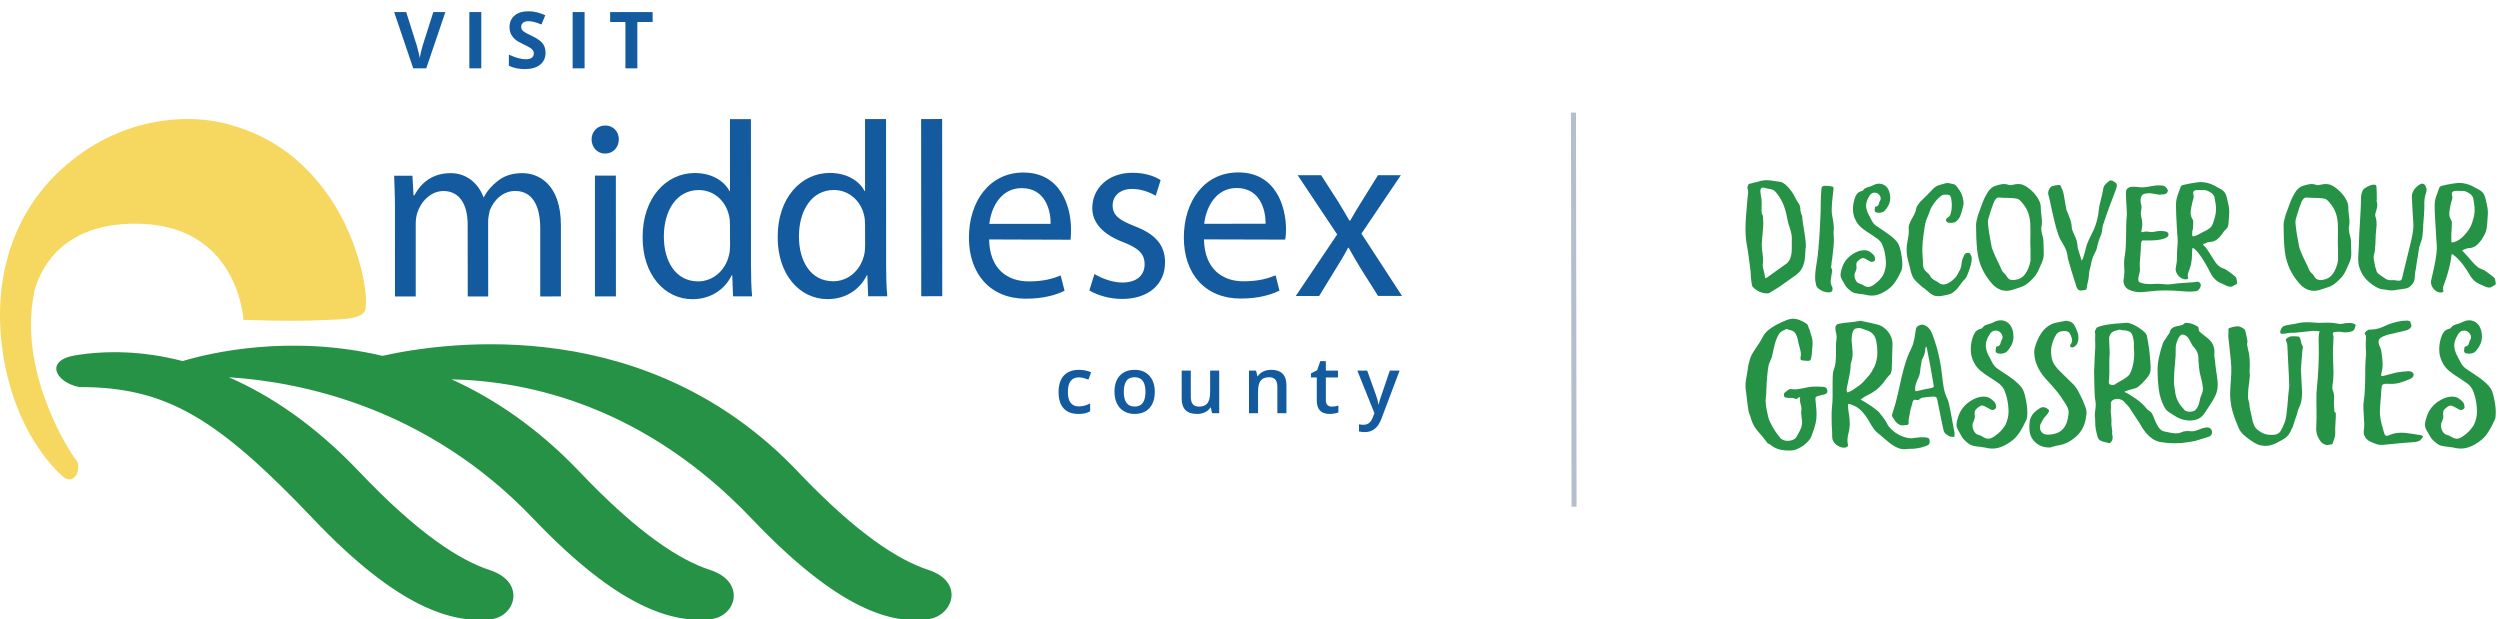
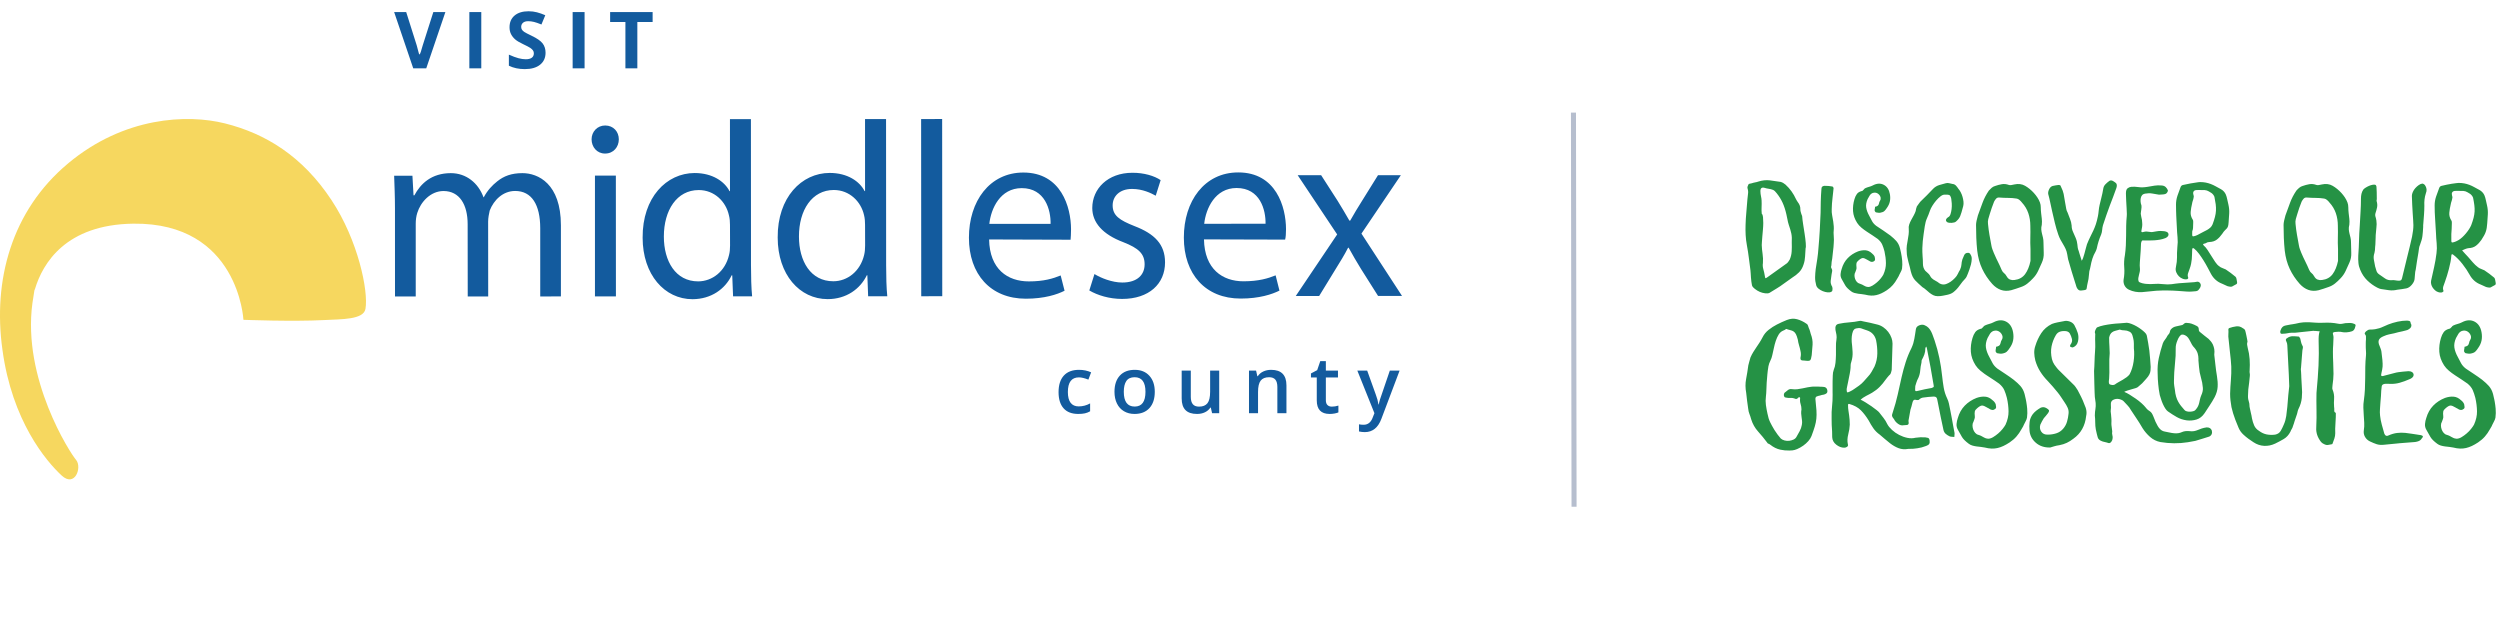
<svg xmlns="http://www.w3.org/2000/svg" width="444px" height="110px" viewBox="0 0 444 110" version="1.1">
  <title>middlesexcounty-logo/visit-script</title>
  <desc>Created with Sketch.</desc>
  <g id="middlesexcounty-logo/visit-script" stroke="none" stroke-width="1" fill="none" fill-rule="evenodd">
    <g id="Group" transform="translate(0, 2)">
      <path d="M239.524,42.002 C240.245,43.315 240.922,44.472 241.696,45.733 L244.745,50.56 L249,50.56 L241.792,39.488 L248.796,29.11 L244.735,29.11 L241.882,33.696 C241.156,34.855 240.479,35.959 239.797,37.179 L239.649,37.179 C238.977,36.009 238.336,34.909 237.58,33.696 L234.633,29.113 L230.467,29.113 L237.481,39.637 L230.131,50.565 L234.284,50.565 L237.242,45.733 C238.024,44.472 238.748,43.315 239.419,42.002 L239.524,42.002 Z M219.621,31.39 C223.792,31.39 224.805,35.267 224.762,37.736 L213.867,37.745 C214.159,35.03 215.803,31.39 219.621,31.39 L219.621,31.39 Z M226.551,46.901 C225.199,47.446 223.558,47.952 220.845,47.959 C217.117,47.959 213.924,45.797 213.826,40.515 L228.24,40.556 C228.35,40.096 228.396,39.496 228.396,38.686 C228.386,34.763 226.635,28.611 219.905,28.623 C213.92,28.623 210.238,33.711 210.252,40.21 C210.252,46.658 214.07,51.034 220.356,51.025 C223.648,51.025 225.915,50.27 227.231,49.612 L226.551,46.901 Z M201.479,38.152 C198.824,37.101 197.607,36.29 197.607,34.476 C197.607,32.87 198.824,31.555 201.056,31.555 C202.934,31.555 204.441,32.305 205.256,32.758 L206.131,29.991 C205.018,29.237 203.178,28.674 201.109,28.685 C196.752,28.685 193.988,31.514 193.988,34.94 C193.988,37.496 195.787,39.618 199.516,41.019 C202.224,42.081 203.283,43.081 203.283,44.947 C203.283,46.763 202.031,48.177 199.31,48.177 C197.493,48.177 195.488,47.357 194.376,46.671 L193.461,49.585 C194.917,50.437 197,51.09 199.287,51.09 C204.064,51.09 206.912,48.419 206.912,44.597 C206.912,41.375 205.023,39.509 201.479,38.152 L201.479,38.152 Z M175.705,37.764 C175.988,35.047 177.637,31.412 181.46,31.412 C185.611,31.412 186.637,35.295 186.585,37.764 L175.705,37.764 Z M181.745,28.642 C175.754,28.647 172.072,33.738 172.082,40.231 C172.082,46.679 175.904,51.05 182.188,51.05 C185.486,51.05 187.753,50.3 189.066,49.635 L188.375,46.92 C187.024,47.471 185.392,47.977 182.727,47.977 C178.952,47.979 175.759,45.818 175.665,40.527 L190.136,40.576 C190.175,40.113 190.215,39.51 190.215,38.703 C190.204,34.792 188.47,28.642 181.745,28.642 L181.745,28.642 Z M163.591,19.145 L163.611,50.614 L167.345,50.606 L167.326,19.138 L163.591,19.145 Z M153.466,43.306 C152.774,46.185 150.503,47.952 147.992,47.952 C143.97,47.952 141.894,44.383 141.894,40.004 C141.883,35.314 144.215,31.743 148.081,31.743 C150.881,31.743 152.918,33.802 153.456,36.215 C153.596,36.771 153.634,37.367 153.634,37.925 L153.644,41.599 C153.644,42.256 153.598,42.752 153.466,43.306 L153.466,43.306 Z M157.378,45.076 L157.363,19.145 L153.63,19.145 L153.634,31.936 L153.55,31.936 C152.68,30.231 150.547,28.713 147.351,28.713 C142.37,28.717 138.057,33.053 138.119,40.195 C138.119,46.755 142.004,51.124 146.989,51.124 C150.319,51.124 152.774,49.307 153.947,46.887 L154.042,46.887 L154.181,50.614 L157.581,50.614 C157.427,49.157 157.378,46.989 157.378,45.076 L157.378,45.076 Z M129.468,43.323 C128.785,46.201 126.505,47.961 123.997,47.973 C119.982,47.973 117.901,44.394 117.901,40.016 C117.896,35.333 120.211,31.754 124.09,31.754 C126.886,31.749 128.926,33.805 129.457,36.236 C129.608,36.787 129.645,37.388 129.645,37.946 L129.657,41.61 C129.657,42.267 129.615,42.764 129.468,43.323 L129.468,43.323 Z M133.364,19.157 L129.64,19.157 L129.645,31.948 L129.562,31.948 C128.685,30.24 126.543,28.729 123.361,28.729 C118.382,28.74 114.077,33.064 114.131,40.219 C114.131,46.764 118.019,51.138 122.99,51.138 C126.329,51.123 128.785,49.32 129.939,46.901 L130.047,46.901 L130.193,50.628 L133.577,50.628 C133.427,49.17 133.375,46.998 133.375,45.087 L133.364,19.157 Z M107.481,20.287 C106.09,20.287 105.064,21.387 105.064,22.745 C105.064,24.107 106.028,25.27 107.437,25.27 L107.481,25.27 C108.943,25.27 109.903,24.107 109.903,22.745 C109.903,21.387 108.943,20.287 107.481,20.287 L107.481,20.287 Z M105.663,29.19 L105.663,50.643 L109.386,50.643 L109.376,29.19 L105.663,29.19 Z M92.787,28.75 C90.85,28.75 89.488,29.257 88.295,30.219 C87.419,30.919 86.594,31.771 85.917,33.037 L85.87,33.037 C84.947,30.512 82.822,28.75 80.061,28.75 C76.623,28.76 74.698,30.624 73.592,32.69 L73.442,32.69 L73.248,29.211 L70,29.211 C70.057,30.974 70.146,32.79 70.146,35.008 L70.151,50.653 L73.834,50.653 L73.834,37.731 C73.834,37.071 73.918,36.416 74.109,35.811 C74.698,33.892 76.445,31.937 78.76,31.925 C81.619,31.925 83.055,34.349 83.055,37.819 L83.069,50.653 L86.704,50.653 L86.693,37.365 C86.693,36.718 86.834,36 86.972,35.394 C87.706,33.523 89.307,31.925 91.486,31.915 C94.428,31.915 95.94,34.345 95.945,38.521 L95.945,50.653 L99.617,50.641 L99.617,38.013 C99.617,30.603 95.548,28.75 92.787,28.75 L92.787,28.75 Z" id="Fill-4" fill="#135B9E" />
-       <path d="M164.857,99.205 C159.566,97.488 152.137,92.752 141.686,81.745 C115.216,53.893 80.097,58.508 67.91,61.196 C51.399,57.322 37.351,60.658 32.434,62.125 C25.254,60.261 18.693,60.218 13.265,61.127 C7.93,62.043 9.812,65.88 14.052,66.738 C29.552,66.727 38.55,72.222 55.613,90.133 C70.853,106.178 80.447,108.687 87.139,107.992 C91.569,107.523 93.477,101.368 87,99.255 C81.709,97.538 74.27,92.802 63.817,81.798 C56.011,73.571 48.134,68.268 40.636,65 C53.239,65.799 75.77,70.229 94.706,90.107 C109.993,106.145 119.535,108.668 126.233,107.961 C130.756,107.501 132.565,101.342 126.138,99.233 C120.809,97.514 113.368,92.778 102.912,81.77 C95.519,74.007 87.758,68.804 80.194,65.37 C94.095,65.669 114.582,70.256 133.47,90.081 C148.725,106.135 158.303,109 164.999,107.942 C169.298,107.266 171.335,101.318 164.857,99.205" id="Fill-6" fill="#259245" />
      <path d="M58.873,33.537 C53.724,25.734 47.16,21.721 39.945,19.915 C33.277,18.243 22.037,18.702 12.076,27.034 C2.011,35.448 -1.282,47.827 0.431,60.094 C2.13,72.767 8.205,79.916 10.958,82.458 C13.308,84.629 14.591,81.02 13.533,79.707 C12.463,78.492 3.931,65.266 5.759,51.831 L6.106,49.594 C6.159,49.492 6.159,49.394 6.21,49.342 C7.585,44.737 11.699,37.877 23.688,37.723 C42.385,37.508 43.233,54.799 43.233,54.799 C43.233,54.799 52.001,55.14 57.599,54.841 C60.68,54.685 64.581,54.783 64.908,52.853 C65.452,49.703 63.61,40.688 58.873,33.537" id="Fill-8" fill="#F6D75F" />
      <path d="M191.5,71.517 C191.965,71.517 192.36,71.48 192.686,71.407 C193.012,71.334 193.318,71.214 193.605,71.045 L193.605,71.045 L193.605,69.644 C192.967,69.999 192.291,70.177 191.575,70.177 C190.946,70.177 190.469,69.964 190.143,69.538 C189.817,69.111 189.654,68.475 189.654,67.627 C189.654,65.891 190.308,65.022 191.616,65.022 C192.058,65.022 192.619,65.155 193.298,65.419 L193.298,65.419 L193.783,64.127 C193.145,63.831 192.427,63.683 191.63,63.683 C190.454,63.683 189.555,64.024 188.933,64.708 C188.311,65.392 188,66.369 188,67.641 C188,68.889 188.297,69.847 188.892,70.515 C189.487,71.183 190.356,71.517 191.5,71.517 Z M201.493,71.517 C202.623,71.517 203.505,71.17 204.139,70.478 C204.772,69.785 205.089,68.821 205.089,67.586 C205.089,66.392 204.77,65.443 204.132,64.739 C203.494,64.035 202.628,63.683 201.534,63.683 C200.39,63.683 199.504,64.027 198.875,64.715 C198.246,65.403 197.932,66.36 197.932,67.586 C197.932,68.374 198.077,69.067 198.369,69.664 C198.661,70.261 199.078,70.719 199.62,71.038 C200.162,71.357 200.787,71.517 201.493,71.517 Z M201.521,70.204 C200.231,70.204 199.586,69.331 199.586,67.586 C199.586,66.752 199.737,66.112 200.041,65.665 C200.344,65.218 200.832,64.995 201.507,64.995 C202.792,64.995 203.435,65.859 203.435,67.586 C203.435,69.331 202.797,70.204 201.521,70.204 Z M212.594,71.517 C213.122,71.517 213.593,71.416 214.005,71.216 C214.418,71.015 214.736,70.74 214.959,70.389 L214.959,70.389 L215.041,70.389 L215.267,71.38 L216.531,71.38 L216.531,63.819 L214.918,63.819 L214.918,67.586 C214.918,68.534 214.76,69.209 214.443,69.613 C214.126,70.016 213.631,70.218 212.956,70.218 C212.45,70.218 212.079,70.073 211.842,69.784 C211.605,69.494 211.486,69.06 211.486,68.481 L211.486,68.481 L211.486,63.819 L209.866,63.819 L209.866,68.762 C209.866,69.687 210.092,70.377 210.543,70.833 C210.994,71.289 211.678,71.517 212.594,71.517 Z M223.428,71.38 L223.428,67.613 C223.428,66.67 223.585,65.998 223.899,65.597 C224.214,65.196 224.711,64.995 225.39,64.995 C225.9,64.995 226.273,65.139 226.507,65.426 C226.742,65.713 226.859,66.148 226.859,66.731 L226.859,66.731 L226.859,71.38 L228.473,71.38 L228.473,66.451 C228.473,64.605 227.566,63.683 225.752,63.683 C225.242,63.683 224.777,63.781 224.357,63.977 C223.938,64.173 223.615,64.451 223.387,64.811 L223.387,64.811 L223.305,64.811 L223.079,63.819 L221.821,63.819 L221.821,71.38 L223.428,71.38 Z M236.142,71.517 C236.442,71.517 236.733,71.49 237.013,71.438 C237.293,71.386 237.522,71.321 237.7,71.243 L237.7,71.243 L237.7,70.033 C237.308,70.156 236.916,70.218 236.524,70.218 C236.21,70.218 235.956,70.125 235.762,69.941 C235.569,69.756 235.472,69.47 235.472,69.083 L235.472,69.083 L235.472,65.036 L237.625,65.036 L237.625,63.819 L235.472,63.819 L235.472,62.138 L234.48,62.138 L233.934,63.737 L232.826,64.325 L232.826,65.036 L233.858,65.036 L233.858,69.11 C233.858,70.715 234.619,71.517 236.142,71.517 Z M242.396,74.743 C243.767,74.743 244.747,73.957 245.335,72.385 L245.335,72.385 L248.568,63.819 L246.832,63.819 C245.784,66.859 245.205,68.558 245.096,68.916 C244.986,69.273 244.911,69.577 244.87,69.828 L244.87,69.828 L244.815,69.828 C244.738,69.29 244.583,68.716 244.351,68.105 L244.351,68.105 L242.812,63.819 L241.062,63.819 L244.098,71.38 L243.817,72.091 C243.503,72.989 242.958,73.438 242.184,73.438 C241.874,73.438 241.598,73.41 241.356,73.355 L241.356,73.355 L241.356,74.627 C241.694,74.704 242.04,74.743 242.396,74.743 Z" id="county" fill="#135B9E" fill-rule="nonzero" />
-       <path d="M75.701,10.138 L79.099,0.144 L76.959,0.144 L75.065,6.091 C74.774,7.139 74.603,7.873 74.553,8.292 C74.525,8.11 74.456,7.785 74.344,7.318 C74.233,6.851 74.124,6.442 74.02,6.091 L74.02,6.091 L72.14,0.144 L70,0.144 L73.391,10.138 L75.701,10.138 Z M85.476,10.138 L85.476,0.144 L83.356,0.144 L83.356,10.138 L85.476,10.138 Z M93.206,10.274 C94.364,10.274 95.267,10.015 95.917,9.495 C96.566,8.976 96.891,8.265 96.891,7.362 C96.891,6.711 96.717,6.16 96.371,5.711 C96.025,5.263 95.384,4.815 94.45,4.368 C93.744,4.031 93.296,3.797 93.107,3.667 C92.918,3.538 92.78,3.403 92.693,3.264 C92.607,3.125 92.563,2.962 92.563,2.775 C92.563,2.475 92.671,2.231 92.885,2.044 C93.099,1.857 93.407,1.764 93.808,1.764 C94.145,1.764 94.488,1.807 94.836,1.894 C95.185,1.98 95.626,2.133 96.159,2.352 L96.159,2.352 L96.843,0.704 C96.328,0.481 95.834,0.308 95.363,0.185 C94.891,0.062 94.396,0 93.876,0 C92.819,0 91.99,0.253 91.391,0.759 C90.792,1.265 90.492,1.96 90.492,2.844 C90.492,3.313 90.583,3.723 90.766,4.074 C90.948,4.425 91.192,4.733 91.497,4.997 C91.802,5.261 92.26,5.537 92.871,5.824 C93.523,6.134 93.955,6.36 94.167,6.501 C94.378,6.642 94.539,6.789 94.648,6.942 C94.758,7.095 94.812,7.269 94.812,7.465 C94.812,7.816 94.688,8.08 94.44,8.258 C94.192,8.436 93.835,8.524 93.37,8.524 C92.983,8.524 92.556,8.463 92.088,8.34 C91.621,8.217 91.05,8.005 90.376,7.704 L90.376,7.704 L90.376,9.673 C91.196,10.074 92.14,10.274 93.206,10.274 Z M103.821,10.138 L103.821,0.144 L101.702,0.144 L101.702,10.138 L103.821,10.138 Z M113.192,10.138 L113.192,1.907 L115.906,1.907 L115.906,0.144 L108.359,0.144 L108.359,1.907 L111.073,1.907 L111.073,10.138 L113.192,10.138 Z" id="VISIT" fill="#135B9E" fill-rule="nonzero" />
+       <path d="M75.701,10.138 L79.099,0.144 L76.959,0.144 L75.065,6.091 C74.525,8.11 74.456,7.785 74.344,7.318 C74.233,6.851 74.124,6.442 74.02,6.091 L74.02,6.091 L72.14,0.144 L70,0.144 L73.391,10.138 L75.701,10.138 Z M85.476,10.138 L85.476,0.144 L83.356,0.144 L83.356,10.138 L85.476,10.138 Z M93.206,10.274 C94.364,10.274 95.267,10.015 95.917,9.495 C96.566,8.976 96.891,8.265 96.891,7.362 C96.891,6.711 96.717,6.16 96.371,5.711 C96.025,5.263 95.384,4.815 94.45,4.368 C93.744,4.031 93.296,3.797 93.107,3.667 C92.918,3.538 92.78,3.403 92.693,3.264 C92.607,3.125 92.563,2.962 92.563,2.775 C92.563,2.475 92.671,2.231 92.885,2.044 C93.099,1.857 93.407,1.764 93.808,1.764 C94.145,1.764 94.488,1.807 94.836,1.894 C95.185,1.98 95.626,2.133 96.159,2.352 L96.159,2.352 L96.843,0.704 C96.328,0.481 95.834,0.308 95.363,0.185 C94.891,0.062 94.396,0 93.876,0 C92.819,0 91.99,0.253 91.391,0.759 C90.792,1.265 90.492,1.96 90.492,2.844 C90.492,3.313 90.583,3.723 90.766,4.074 C90.948,4.425 91.192,4.733 91.497,4.997 C91.802,5.261 92.26,5.537 92.871,5.824 C93.523,6.134 93.955,6.36 94.167,6.501 C94.378,6.642 94.539,6.789 94.648,6.942 C94.758,7.095 94.812,7.269 94.812,7.465 C94.812,7.816 94.688,8.08 94.44,8.258 C94.192,8.436 93.835,8.524 93.37,8.524 C92.983,8.524 92.556,8.463 92.088,8.34 C91.621,8.217 91.05,8.005 90.376,7.704 L90.376,7.704 L90.376,9.673 C91.196,10.074 92.14,10.274 93.206,10.274 Z M103.821,10.138 L103.821,0.144 L101.702,0.144 L101.702,10.138 L103.821,10.138 Z M113.192,10.138 L113.192,1.907 L115.906,1.907 L115.906,0.144 L108.359,0.144 L108.359,1.907 L111.073,1.907 L111.073,10.138 L113.192,10.138 Z" id="VISIT" fill="#135B9E" fill-rule="nonzero" />
    </g>
    <polygon id="Rectangle-1-Copy-7" fill="#B6BECE" transform="translate(279.5, 55) scale(-1, 1) translate(-279.5, -55) " points="279.104 20 280 20 279.896 90 279 90" />
    <path d="M313.485,52.089 C313.805,52.129 314.054,52.109 314.234,52.028 C314.653,51.766 315.082,51.504 315.522,51.241 C315.961,50.979 316.38,50.697 316.779,50.394 L316.779,50.394 L318.306,49.305 C318.766,49.023 319.17,48.705 319.519,48.353 C319.868,48 320.133,47.541 320.313,46.976 C320.472,46.512 320.562,46.038 320.582,45.554 C320.602,45.07 320.632,44.586 320.672,44.102 C320.732,43.961 320.742,43.649 320.702,43.165 C320.662,42.681 320.597,42.146 320.507,41.561 C320.417,40.976 320.328,40.402 320.238,39.837 C320.148,39.272 320.093,38.829 320.073,38.506 C320.073,38.405 320.053,38.319 320.013,38.249 C319.973,38.178 319.943,38.103 319.923,38.022 C319.883,37.881 319.843,37.745 319.804,37.614 C319.764,37.482 319.744,37.346 319.744,37.205 C319.764,36.741 319.614,36.308 319.295,35.904 C319.235,35.804 319.175,35.713 319.115,35.632 C319.055,35.551 319.005,35.461 318.965,35.36 C318.746,34.876 318.481,34.417 318.172,33.983 C317.862,33.55 317.508,33.152 317.109,32.789 C316.989,32.688 316.854,32.592 316.704,32.501 C316.555,32.41 316.4,32.345 316.24,32.305 C315.641,32.204 315.008,32.113 314.339,32.032 C313.67,31.952 312.986,32.022 312.288,32.244 C312.128,32.305 311.933,32.355 311.704,32.395 C311.474,32.436 311.28,32.486 311.12,32.547 C311.02,32.587 310.905,32.612 310.776,32.622 C310.646,32.632 310.561,32.678 310.521,32.758 C310.461,32.859 310.411,32.98 310.371,33.121 C310.331,33.262 310.331,33.383 310.371,33.484 C310.471,33.807 310.496,34.125 310.446,34.437 C310.396,34.75 310.361,35.067 310.341,35.39 C310.281,36.217 310.217,36.998 310.147,37.735 C310.077,38.471 310.032,39.212 310.012,39.958 C309.992,40.543 309.997,41.133 310.027,41.728 C310.057,42.323 310.132,42.943 310.252,43.588 C310.391,44.334 310.506,45.075 310.596,45.811 C310.686,46.548 310.781,47.279 310.88,48.005 C310.9,48.146 310.915,48.332 310.925,48.564 C310.935,48.796 310.95,49.038 310.97,49.29 C310.99,49.542 311.015,49.789 311.045,50.031 C311.075,50.273 311.11,50.485 311.15,50.667 C311.19,50.808 311.26,50.929 311.359,51.03 C311.459,51.131 311.559,51.221 311.659,51.302 C311.938,51.524 312.228,51.7 312.527,51.831 C312.827,51.962 313.146,52.048 313.485,52.089 Z M313.587,49.41 L313.56,49.411 C313.51,49.401 313.465,49.255 313.426,48.973 C313.366,48.59 313.281,48.206 313.171,47.823 C313.061,47.44 313.036,47.067 313.096,46.704 C313.136,46.159 313.116,45.625 313.036,45.101 C312.956,44.576 312.907,44.052 312.887,43.528 C312.887,43.427 312.897,43.235 312.917,42.953 C312.936,42.67 312.961,42.343 312.991,41.97 C313.021,41.597 313.056,41.198 313.096,40.775 C313.136,40.351 313.156,39.958 313.156,39.595 C313.156,39.192 313.141,38.844 313.111,38.551 C313.081,38.259 313.006,38.062 312.887,37.961 C312.847,37.558 312.837,37.165 312.857,36.782 C312.877,36.398 312.877,36.005 312.857,35.602 C312.857,35.501 312.847,35.39 312.827,35.269 C312.807,35.148 312.787,35.037 312.767,34.936 C312.727,34.735 312.697,34.563 312.677,34.422 C312.657,34.281 312.647,34.12 312.647,33.938 C312.647,33.414 312.897,33.222 313.396,33.363 C313.655,33.444 313.905,33.499 314.144,33.53 C314.384,33.56 314.633,33.625 314.893,33.726 C314.993,33.767 315.102,33.842 315.222,33.953 C315.342,34.064 315.452,34.19 315.552,34.331 C315.971,34.856 316.315,35.41 316.585,35.995 C316.854,36.58 317.079,37.266 317.258,38.052 C317.338,38.355 317.403,38.662 317.453,38.975 C317.503,39.287 317.578,39.595 317.678,39.897 C317.897,40.523 318.052,41.052 318.142,41.486 C318.232,41.919 318.256,42.449 318.217,43.074 C318.236,43.618 318.232,44.143 318.202,44.647 C318.172,45.151 318.057,45.635 317.857,46.099 L317.857,46.099 L317.618,46.462 C317.538,46.583 317.448,46.684 317.348,46.764 L317.348,46.764 L313.965,49.184 C313.745,49.346 313.61,49.421 313.56,49.411 L313.587,49.41 Z M324.565,51.922 C324.844,51.952 325.074,51.917 325.253,51.816 C325.293,51.796 325.333,51.761 325.373,51.71 C325.413,51.66 325.433,51.615 325.433,51.574 C325.473,51.312 325.463,51.1 325.403,50.939 C325.183,50.576 325.094,50.218 325.134,49.865 C325.173,49.512 325.223,49.144 325.283,48.761 C325.323,48.559 325.358,48.363 325.388,48.171 C325.418,47.979 325.373,47.793 325.253,47.611 C325.173,47.49 325.173,47.329 325.253,47.127 C325.253,46.926 325.268,46.729 325.298,46.537 C325.328,46.346 325.363,46.139 325.403,45.917 C325.443,45.454 325.493,45 325.553,44.556 C325.613,44.112 325.653,43.669 325.673,43.225 C325.712,42.822 325.712,42.393 325.673,41.939 C325.633,41.486 325.633,41.118 325.673,40.835 C325.692,40.714 325.692,40.492 325.673,40.17 C325.653,39.847 325.623,39.575 325.583,39.353 C325.523,38.97 325.458,38.597 325.388,38.234 C325.318,37.871 325.293,37.508 325.313,37.145 C325.313,36.842 325.328,36.509 325.358,36.146 C325.388,35.783 325.423,35.43 325.463,35.088 C325.503,34.745 325.538,34.427 325.568,34.135 C325.598,33.842 325.623,33.605 325.643,33.424 C325.643,33.383 325.623,33.328 325.583,33.257 C325.543,33.187 325.493,33.141 325.433,33.121 C325.253,33.081 325.034,33.051 324.774,33.031 C324.515,33.01 324.275,33 324.056,33 C323.916,33 323.786,33.041 323.666,33.121 C323.547,33.202 323.487,33.343 323.487,33.545 C323.467,33.908 323.442,34.281 323.412,34.664 C323.382,35.047 323.367,35.43 323.367,35.814 C323.347,36.156 323.342,36.489 323.352,36.812 C323.362,37.135 323.357,37.467 323.337,37.81 C323.297,38.859 323.247,39.908 323.187,40.956 C323.127,42.005 323.047,43.074 322.948,44.163 C322.908,44.748 322.843,45.348 322.753,45.963 C322.663,46.578 322.568,47.188 322.469,47.793 C322.409,48.277 322.374,48.751 322.364,49.215 C322.354,49.679 322.419,50.163 322.558,50.667 C322.618,50.889 322.758,51.09 322.978,51.272 C323.197,51.453 323.447,51.599 323.726,51.71 C324.006,51.821 324.285,51.892 324.565,51.922 Z M332.32,52.497 C332.639,52.507 332.949,52.477 333.248,52.406 C333.548,52.336 333.847,52.23 334.147,52.089 C334.446,51.947 334.765,51.766 335.105,51.544 C335.524,51.262 335.878,50.954 336.168,50.621 C336.457,50.289 336.712,49.921 336.931,49.517 C336.991,49.396 337.056,49.285 337.126,49.184 C337.196,49.084 337.251,48.973 337.291,48.852 C337.37,48.67 337.465,48.484 337.575,48.292 C337.685,48.1 337.76,47.904 337.8,47.702 C337.86,47.238 337.87,46.774 337.83,46.311 C337.79,45.847 337.72,45.373 337.62,44.889 L337.62,44.889 L337.44,44.102 C337.361,43.8 337.266,43.548 337.156,43.346 C337.046,43.144 336.921,42.963 336.782,42.802 C336.642,42.64 336.487,42.484 336.317,42.333 C336.148,42.181 335.953,42.015 335.734,41.834 C335.334,41.531 334.92,41.239 334.491,40.956 C334.062,40.674 333.638,40.392 333.218,40.109 C332.899,39.867 332.654,39.595 332.485,39.292 C332.315,38.99 332.14,38.657 331.961,38.294 C331.681,37.79 331.507,37.311 331.437,36.857 C331.367,36.404 331.452,35.904 331.691,35.36 C331.791,35.178 331.906,34.977 332.036,34.755 C332.165,34.533 332.35,34.372 332.589,34.271 C332.949,34.17 333.253,34.205 333.503,34.377 C333.752,34.548 333.917,34.775 333.997,35.057 C334.037,35.279 334.007,35.466 333.907,35.617 C333.807,35.768 333.737,35.955 333.697,36.177 C333.657,36.358 333.573,36.489 333.443,36.57 C333.313,36.651 333.168,36.701 333.009,36.721 C333.009,36.862 332.989,37.014 332.949,37.175 C332.909,37.336 332.929,37.467 333.009,37.568 C333.089,37.669 333.148,37.719 333.188,37.719 C333.308,37.74 333.433,37.76 333.563,37.78 C333.692,37.8 333.817,37.8 333.937,37.78 C334.276,37.719 334.521,37.619 334.671,37.477 C334.82,37.336 334.965,37.155 335.105,36.933 C335.384,36.55 335.564,36.156 335.644,35.753 C335.724,35.35 335.724,34.926 335.644,34.483 C335.504,33.676 335.14,33.121 334.551,32.819 C333.962,32.516 333.308,32.557 332.589,32.94 C332.39,33.041 332.175,33.121 331.946,33.182 C331.716,33.242 331.492,33.323 331.272,33.424 C331.132,33.504 331.062,33.565 331.062,33.605 C330.983,33.666 330.913,33.736 330.853,33.817 C330.793,33.898 330.713,33.938 330.613,33.938 C330.234,34.039 329.954,34.215 329.775,34.467 C329.595,34.72 329.455,35.017 329.356,35.36 C329.136,36.086 329.051,36.802 329.101,37.508 C329.151,38.214 329.395,38.909 329.835,39.595 C330.034,39.897 330.284,40.175 330.583,40.427 C330.883,40.679 331.202,40.916 331.541,41.138 C331.881,41.36 332.22,41.581 332.56,41.803 C332.899,42.025 333.208,42.237 333.488,42.439 C333.867,42.761 334.132,43.094 334.281,43.437 C334.431,43.78 334.566,44.183 334.686,44.647 C334.845,45.353 334.93,46.043 334.94,46.719 C334.95,47.395 334.795,48.085 334.476,48.791 C334.376,48.973 334.226,49.189 334.027,49.442 C333.827,49.694 333.598,49.931 333.338,50.152 C333.079,50.374 332.814,50.566 332.545,50.727 C332.275,50.889 332.021,50.969 331.781,50.969 C331.581,50.949 331.427,50.914 331.317,50.863 C331.207,50.813 331.107,50.763 331.017,50.712 C330.928,50.662 330.828,50.606 330.718,50.546 C330.608,50.485 330.454,50.425 330.254,50.364 C330.074,50.324 329.915,50.223 329.775,50.062 C329.635,49.9 329.53,49.719 329.46,49.517 C329.391,49.316 329.356,49.109 329.356,48.897 C329.356,48.685 329.405,48.499 329.505,48.337 C329.545,48.237 329.595,48.1 329.655,47.929 C329.715,47.758 329.735,47.621 329.715,47.521 C329.675,47.158 329.675,46.895 329.715,46.734 C329.755,46.573 329.875,46.411 330.074,46.25 C330.394,45.968 330.648,45.827 330.838,45.827 C331.027,45.827 331.302,45.938 331.661,46.159 C331.701,46.2 331.746,46.225 331.796,46.235 C331.846,46.245 331.891,46.27 331.931,46.311 C332.29,46.573 332.609,46.583 332.889,46.341 C332.989,46.26 333.029,46.149 333.009,46.008 C332.989,45.867 332.969,45.736 332.949,45.615 C332.849,45.373 332.689,45.171 332.47,45.01 C332.11,44.667 331.721,44.48 331.302,44.45 C330.883,44.42 330.444,44.485 329.984,44.647 C329.266,44.929 328.657,45.327 328.158,45.842 C327.659,46.356 327.299,46.996 327.08,47.763 C326.98,48.045 326.915,48.348 326.885,48.67 C326.855,48.993 326.93,49.305 327.11,49.608 C327.329,50.011 327.534,50.374 327.724,50.697 C327.913,51.02 328.268,51.373 328.787,51.756 C328.946,51.877 329.131,51.968 329.341,52.028 C329.55,52.089 329.77,52.134 329.999,52.164 C330.229,52.194 330.449,52.22 330.658,52.24 C330.868,52.26 331.062,52.29 331.242,52.331 C331.641,52.431 332.001,52.487 332.32,52.497 Z M344.148,52.603 C344.487,52.603 344.797,52.573 345.076,52.512 C345.355,52.452 345.605,52.401 345.825,52.361 C346.284,52.26 346.643,52.109 346.903,51.907 C347.322,51.584 347.701,51.181 348.04,50.697 C348.38,50.213 348.699,49.82 348.999,49.517 C349.178,49.336 349.338,49.043 349.478,48.64 C349.558,48.438 349.652,48.186 349.762,47.884 C349.872,47.581 349.967,47.269 350.047,46.946 C350.126,46.623 350.171,46.311 350.181,46.008 C350.191,45.706 350.126,45.454 349.987,45.252 C349.947,45.131 349.877,45.035 349.777,44.964 C349.677,44.894 349.528,44.879 349.328,44.919 C349.108,44.959 348.944,45.096 348.834,45.327 C348.724,45.559 348.619,45.806 348.519,46.069 C348.42,46.411 348.365,46.714 348.355,46.976 C348.345,47.238 348.26,47.551 348.1,47.914 C347.961,48.136 347.831,48.378 347.711,48.64 C347.591,48.902 347.422,49.144 347.202,49.366 C346.703,49.89 346.184,50.248 345.645,50.44 C345.106,50.631 344.587,50.505 344.088,50.062 C343.928,49.961 343.788,49.88 343.669,49.82 C343.549,49.759 343.439,49.694 343.339,49.623 C343.239,49.552 343.14,49.467 343.04,49.366 C342.94,49.265 342.84,49.114 342.74,48.912 C342.661,48.771 342.531,48.625 342.351,48.474 C342.171,48.322 342.032,48.196 341.932,48.095 C341.652,47.753 341.513,47.339 341.513,46.855 C341.513,46.371 341.493,45.938 341.453,45.554 C341.413,44.99 341.398,44.491 341.408,44.057 C341.418,43.623 341.443,43.21 341.483,42.817 C341.523,42.423 341.573,42.02 341.632,41.607 C341.692,41.193 341.762,40.714 341.842,40.17 C341.922,39.625 342.052,39.156 342.231,38.763 C342.411,38.37 342.591,37.911 342.77,37.387 C342.85,37.145 342.99,36.862 343.19,36.54 C343.389,36.217 343.614,35.909 343.863,35.617 C344.113,35.325 344.367,35.078 344.627,34.876 C344.886,34.674 345.116,34.573 345.316,34.573 L345.316,34.573 L345.855,34.573 C346.074,34.573 346.234,34.634 346.334,34.755 C346.433,34.896 346.503,35.078 346.543,35.299 C346.583,35.521 346.613,35.798 346.633,36.131 C346.653,36.464 346.643,36.797 346.603,37.13 C346.563,37.462 346.498,37.765 346.408,38.037 C346.319,38.309 346.184,38.486 346.004,38.566 C345.825,38.667 345.7,38.798 345.63,38.96 C345.56,39.121 345.615,39.282 345.795,39.444 C345.894,39.504 346.019,39.545 346.169,39.565 C346.319,39.585 346.473,39.59 346.633,39.58 C346.793,39.57 346.942,39.545 347.082,39.504 C347.222,39.464 347.332,39.403 347.412,39.323 C347.591,39.161 347.736,39.01 347.846,38.869 C347.956,38.728 348.05,38.566 348.13,38.385 C348.21,38.203 348.29,37.971 348.37,37.689 C348.45,37.407 348.549,37.044 348.669,36.6 C348.729,36.358 348.744,36.096 348.714,35.814 C348.684,35.531 348.629,35.249 348.549,34.967 C348.47,34.684 348.365,34.417 348.235,34.165 C348.105,33.913 347.961,33.696 347.801,33.515 C347.701,33.353 347.566,33.177 347.397,32.985 C347.227,32.794 347.012,32.688 346.753,32.668 C346.553,32.627 346.354,32.582 346.154,32.531 C345.954,32.481 345.755,32.486 345.555,32.547 C345.216,32.627 344.836,32.733 344.417,32.864 C343.998,32.995 343.639,33.212 343.339,33.515 C342.9,33.978 342.526,34.367 342.216,34.679 C341.907,34.992 341.573,35.32 341.213,35.662 C341.074,35.783 340.949,35.93 340.839,36.101 C340.729,36.272 340.594,36.459 340.435,36.661 C340.375,36.802 340.33,36.943 340.3,37.084 C340.27,37.225 340.245,37.356 340.225,37.477 C340.145,37.719 340.03,37.977 339.881,38.249 C339.731,38.521 339.581,38.793 339.432,39.066 C339.282,39.338 339.162,39.61 339.072,39.882 C338.982,40.155 338.957,40.422 338.997,40.684 C339.017,41.027 339.007,41.355 338.967,41.667 C338.928,41.98 338.878,42.292 338.818,42.605 C338.758,42.917 338.703,43.25 338.653,43.603 C338.603,43.956 338.598,44.354 338.638,44.798 C338.638,45.04 338.668,45.312 338.728,45.615 C338.788,45.917 338.858,46.22 338.938,46.522 C339.017,46.825 339.097,47.122 339.177,47.415 C339.257,47.707 339.317,47.964 339.357,48.186 C339.457,48.569 339.566,48.882 339.686,49.124 C339.806,49.366 339.951,49.583 340.12,49.774 C340.29,49.966 340.48,50.152 340.689,50.334 C340.899,50.515 341.143,50.737 341.423,50.999 C341.662,51.141 341.882,51.302 342.082,51.483 C342.281,51.665 342.481,51.836 342.68,51.998 C342.88,52.159 343.1,52.3 343.339,52.421 C343.579,52.542 343.848,52.603 344.148,52.603 Z M355.347,51.483 C355.906,51.685 356.514,51.705 357.173,51.544 C357.453,51.463 357.747,51.373 358.057,51.272 C358.366,51.171 358.66,51.07 358.94,50.969 C359.359,50.828 359.738,50.621 360.078,50.349 C360.417,50.077 360.737,49.779 361.036,49.457 C361.415,49.074 361.725,48.63 361.964,48.126 C362.204,47.621 362.423,47.137 362.623,46.674 C362.882,46.109 362.997,45.524 362.967,44.919 C362.937,44.314 362.922,43.699 362.922,43.074 C362.922,42.751 362.892,42.464 362.833,42.212 C362.773,41.96 362.713,41.718 362.653,41.486 C362.593,41.254 362.553,41.012 362.533,40.76 C362.513,40.508 362.543,40.23 362.623,39.928 C362.663,39.504 362.663,39.146 362.623,38.854 C362.583,38.561 362.543,38.224 362.503,37.84 C362.463,37.498 362.443,37.165 362.443,36.842 C362.443,36.519 362.393,36.227 362.294,35.965 C362.174,35.642 362.019,35.34 361.829,35.057 C361.64,34.775 361.435,34.513 361.216,34.271 C360.737,33.746 360.217,33.323 359.659,33 C359.1,32.678 358.461,32.597 357.742,32.758 C357.562,32.799 357.388,32.834 357.218,32.864 C357.048,32.894 356.904,32.889 356.784,32.849 C356.345,32.688 355.926,32.642 355.526,32.713 C355.127,32.783 354.728,32.889 354.329,33.031 C354.109,33.091 353.909,33.197 353.73,33.348 C353.55,33.499 353.38,33.666 353.221,33.847 C352.742,34.553 352.367,35.274 352.098,36.01 C351.828,36.746 351.554,37.498 351.274,38.264 C351.174,38.607 351.095,38.924 351.035,39.217 C350.975,39.509 350.945,39.756 350.945,39.958 C350.945,40.724 350.96,41.486 350.99,42.242 C351.02,42.998 351.075,43.759 351.155,44.526 C351.294,45.716 351.589,46.79 352.038,47.748 C352.487,48.705 353.081,49.598 353.82,50.425 C354.279,50.929 354.788,51.282 355.347,51.483 Z M357.772,49.729 C357.493,49.769 357.233,49.744 356.994,49.653 C356.754,49.563 356.554,49.376 356.395,49.094 C356.235,48.811 356.075,48.615 355.916,48.504 C355.756,48.393 355.616,48.206 355.496,47.944 C355.277,47.42 355.042,46.911 354.793,46.416 L354.548,45.917 C354.388,45.581 354.235,45.238 354.089,44.889 C354.009,44.687 353.929,44.48 353.849,44.269 C353.77,44.057 353.71,43.83 353.67,43.588 C353.55,42.963 353.435,42.333 353.325,41.697 C353.216,41.062 353.131,40.422 353.071,39.776 C353.031,39.494 353.046,39.207 353.116,38.914 C353.186,38.622 353.271,38.335 353.37,38.052 C353.49,37.669 353.61,37.296 353.73,36.933 C353.849,36.57 353.989,36.197 354.149,35.814 C354.249,35.612 354.373,35.43 354.523,35.269 C354.673,35.108 354.888,35.047 355.167,35.088 C355.666,35.128 356.165,35.148 356.664,35.148 C357.163,35.148 357.662,35.188 358.161,35.269 C358.321,35.289 358.486,35.37 358.655,35.511 C358.825,35.652 358.97,35.804 359.09,35.965 C359.609,36.53 359.988,37.16 360.227,37.856 C360.467,38.551 360.587,39.303 360.587,40.109 C360.607,40.896 360.607,41.586 360.587,42.181 C360.567,42.776 360.577,43.467 360.617,44.254 L360.617,44.254 L360.617,46.341 C360.417,47.309 360.098,48.09 359.659,48.685 C359.219,49.28 358.591,49.628 357.772,49.729 Z M369.54,51.604 C369.64,51.584 369.774,51.569 369.944,51.559 C370.114,51.549 370.279,51.514 370.438,51.453 C370.538,51.413 370.593,51.312 370.603,51.151 C370.613,50.989 370.638,50.828 370.678,50.667 L370.678,50.667 L370.917,49.547 C370.957,49.326 370.982,49.099 370.992,48.867 C371.002,48.635 371.027,48.398 371.067,48.156 L371.067,48.156 L371.187,47.732 C371.227,47.591 371.257,47.45 371.277,47.309 C371.357,46.845 371.466,46.391 371.606,45.948 C371.746,45.504 371.935,45.08 372.175,44.677 C372.215,44.576 372.255,44.485 372.295,44.405 C372.335,44.324 372.365,44.233 372.385,44.133 C372.564,43.245 372.824,42.418 373.163,41.652 C373.263,41.39 373.323,41.118 373.343,40.835 C373.363,40.553 373.413,40.271 373.492,39.988 C373.692,39.403 373.887,38.824 374.076,38.249 C374.266,37.674 374.471,37.104 374.69,36.54 C374.89,36.015 375.089,35.496 375.289,34.982 C375.489,34.467 375.678,33.948 375.858,33.424 C375.918,33.262 375.948,33.101 375.948,32.94 C375.948,32.778 375.908,32.647 375.828,32.547 C375.728,32.446 375.554,32.32 375.304,32.168 C375.055,32.017 374.83,32.002 374.63,32.123 C374.351,32.325 374.106,32.536 373.897,32.758 C373.687,32.98 373.562,33.262 373.522,33.605 C373.443,34.089 373.343,34.563 373.223,35.027 C373.103,35.491 372.993,35.945 372.894,36.388 C372.814,36.731 372.759,37.074 372.729,37.417 C372.699,37.76 372.654,38.082 372.594,38.385 C372.474,38.97 372.35,39.454 372.22,39.837 C372.09,40.22 371.945,40.583 371.786,40.926 C371.626,41.269 371.451,41.627 371.262,42 C371.072,42.373 370.867,42.832 370.648,43.376 C370.568,43.659 370.488,43.946 370.408,44.238 C370.328,44.531 370.254,44.813 370.184,45.085 C370.114,45.358 370.039,45.6 369.959,45.811 C369.879,46.023 369.799,46.19 369.72,46.311 C369.72,46.311 369.695,46.235 369.645,46.084 C369.595,45.932 369.54,45.761 369.48,45.569 C369.42,45.378 369.36,45.186 369.3,44.995 C369.24,44.803 369.201,44.667 369.181,44.586 C369.081,44.344 369.021,44.133 369.001,43.951 C368.981,43.77 368.961,43.593 368.941,43.422 C368.921,43.25 368.891,43.074 368.851,42.892 C368.811,42.711 368.741,42.499 368.642,42.257 C368.502,41.914 368.347,41.561 368.177,41.198 C368.008,40.835 367.923,40.452 367.923,40.049 C367.883,39.645 367.788,39.257 367.639,38.884 C367.489,38.511 367.344,38.133 367.204,37.75 C367.085,37.548 367.005,37.331 366.965,37.099 C366.925,36.867 366.885,36.64 366.845,36.419 C366.805,36.217 366.77,36.02 366.74,35.829 C366.71,35.637 366.675,35.43 366.635,35.209 C366.595,35.047 366.566,34.876 366.546,34.694 C366.526,34.513 366.486,34.341 366.426,34.18 C366.386,33.978 366.306,33.757 366.186,33.515 C366.066,33.273 365.987,33.091 365.947,32.97 C365.907,32.889 365.787,32.849 365.587,32.849 C365.468,32.869 365.293,32.894 365.063,32.925 C364.834,32.955 364.659,32.99 364.539,33.031 C364.28,33.111 364.075,33.308 363.925,33.62 C363.776,33.933 363.721,34.21 363.761,34.452 C363.901,34.957 364.02,35.456 364.12,35.95 C364.22,36.444 364.33,36.953 364.45,37.477 C364.609,38.183 364.774,38.889 364.944,39.595 C365.113,40.301 365.318,40.997 365.557,41.682 C365.677,42.025 365.812,42.333 365.962,42.605 C366.111,42.877 366.266,43.144 366.426,43.407 C366.585,43.669 366.73,43.941 366.86,44.223 C366.99,44.506 367.085,44.828 367.144,45.191 C367.184,45.393 367.219,45.595 367.249,45.796 C367.279,45.998 367.324,46.18 367.384,46.341 C367.564,46.986 367.748,47.621 367.938,48.247 C368.128,48.872 368.322,49.497 368.522,50.122 C368.582,50.263 368.632,50.42 368.672,50.591 C368.711,50.763 368.766,50.924 368.836,51.075 C368.906,51.226 368.996,51.352 369.106,51.453 C369.216,51.554 369.36,51.604 369.54,51.604 Z M396.16,50.924 C396.339,50.934 396.519,50.868 396.699,50.727 C396.859,50.626 397.008,50.546 397.148,50.485 C397.288,50.425 397.338,50.284 397.298,50.062 C397.258,49.9 397.228,49.734 397.208,49.563 C397.188,49.391 397.128,49.255 397.028,49.154 C396.749,48.912 396.464,48.685 396.175,48.474 C395.885,48.262 395.591,48.055 395.291,47.853 C395.092,47.753 394.887,47.667 394.678,47.596 C394.468,47.526 394.283,47.42 394.124,47.279 C393.884,47.117 393.65,46.865 393.42,46.522 C393.19,46.18 392.961,45.822 392.731,45.448 C392.502,45.075 392.277,44.722 392.058,44.39 C391.838,44.057 391.618,43.8 391.399,43.618 C391.359,43.578 391.329,43.538 391.309,43.497 C391.289,43.457 391.269,43.417 391.249,43.376 C391.269,43.376 391.289,43.366 391.309,43.346 C391.349,43.306 391.389,43.286 391.429,43.286 C391.688,43.225 391.848,43.165 391.908,43.104 C391.968,43.044 392.127,43.003 392.387,42.983 C392.926,42.963 393.37,42.817 393.719,42.544 C394.069,42.272 394.383,41.934 394.663,41.531 C394.842,41.249 395.002,41.042 395.142,40.911 C395.281,40.78 395.396,40.664 395.486,40.563 C395.576,40.462 395.646,40.336 395.696,40.185 C395.746,40.034 395.781,39.797 395.801,39.474 C395.84,38.95 395.875,38.43 395.905,37.916 C395.935,37.402 395.89,36.882 395.771,36.358 C395.691,36.056 395.621,35.743 395.561,35.42 C395.501,35.098 395.411,34.795 395.291,34.513 C395.212,34.331 395.092,34.155 394.932,33.983 C394.772,33.812 394.593,33.676 394.393,33.575 C394.054,33.394 393.749,33.227 393.48,33.076 C393.21,32.925 392.931,32.794 392.641,32.683 C392.352,32.572 392.053,32.486 391.743,32.426 C391.434,32.365 391.089,32.335 390.71,32.335 C390.57,32.335 390.461,32.345 390.381,32.365 C389.922,32.426 389.472,32.496 389.033,32.577 C388.594,32.657 388.155,32.748 387.716,32.849 C387.496,32.889 387.346,33.02 387.267,33.242 C387.067,33.746 386.882,34.256 386.713,34.77 C386.543,35.284 386.458,35.804 386.458,36.328 C386.458,36.731 386.463,37.089 386.473,37.402 C386.483,37.714 386.493,38.022 386.503,38.324 C386.513,38.627 386.528,38.934 386.548,39.247 C386.568,39.56 386.588,39.928 386.608,40.351 C386.628,40.936 386.668,41.526 386.728,42.121 C386.787,42.716 386.777,43.306 386.698,43.891 C386.658,44.294 386.638,44.637 386.638,44.919 L386.638,44.919 L386.638,45.721 C386.638,45.973 386.623,46.235 386.593,46.507 C386.563,46.78 386.508,47.117 386.428,47.521 C386.368,47.803 386.393,48.08 386.503,48.353 C386.613,48.625 386.768,48.862 386.967,49.063 C387.167,49.265 387.401,49.416 387.671,49.517 C387.94,49.618 388.205,49.638 388.464,49.578 C388.504,49.558 388.544,49.522 388.584,49.472 C388.624,49.421 388.644,49.386 388.644,49.366 C388.524,49.084 388.509,48.806 388.599,48.534 C388.689,48.262 388.784,47.995 388.884,47.732 C389.003,47.41 389.088,47.112 389.138,46.84 C389.188,46.568 389.228,46.306 389.258,46.053 C389.288,45.801 389.303,45.534 389.303,45.252 C389.303,44.97 389.313,44.657 389.333,44.314 C389.353,44.032 389.472,43.981 389.692,44.163 C389.971,44.385 390.251,44.682 390.53,45.055 C390.81,45.428 391.084,45.832 391.354,46.265 C391.623,46.699 391.873,47.132 392.102,47.566 C392.332,48 392.527,48.368 392.686,48.67 C393.145,49.497 393.804,50.072 394.663,50.394 L394.663,50.394 L395.591,50.818 C395.791,50.878 395.98,50.914 396.16,50.924 Z M380.186,51.889 L380.469,51.877 C380.889,51.836 381.308,51.796 381.727,51.756 C382.146,51.715 382.555,51.675 382.955,51.635 C383.633,51.594 384.307,51.579 384.976,51.589 C385.645,51.599 386.253,51.625 386.802,51.665 C387.351,51.705 387.835,51.741 388.255,51.771 C388.674,51.801 388.973,51.806 389.153,51.786 C389.373,51.766 389.627,51.746 389.917,51.726 C390.206,51.705 390.411,51.594 390.53,51.393 C390.69,51.231 390.795,51.04 390.845,50.818 C390.895,50.596 390.84,50.394 390.68,50.213 C390.52,50.052 390.336,49.996 390.126,50.047 C389.917,50.097 389.602,50.132 389.183,50.152 L389.183,50.152 L386.997,50.304 C386.758,50.324 386.538,50.349 386.338,50.379 C386.139,50.41 385.924,50.44 385.695,50.47 C385.465,50.5 385.22,50.515 384.961,50.515 C384.701,50.515 384.402,50.495 384.063,50.455 C383.564,50.394 383.074,50.384 382.595,50.425 C382.116,50.465 381.677,50.465 381.278,50.425 C381.198,50.425 381.083,50.415 380.933,50.394 C380.784,50.374 380.629,50.344 380.469,50.304 C380.31,50.263 380.165,50.213 380.035,50.152 C379.905,50.092 379.831,50.021 379.811,49.941 C379.751,49.759 379.736,49.573 379.766,49.381 C379.796,49.189 379.836,49.003 379.885,48.821 C379.935,48.64 379.98,48.453 380.02,48.262 C380.06,48.07 380.07,47.874 380.05,47.672 C380.01,47.329 380.005,46.976 380.035,46.613 C380.065,46.25 380.09,45.897 380.11,45.554 C380.13,45.252 380.155,44.919 380.185,44.556 C380.215,44.193 380.23,43.87 380.23,43.588 C380.23,43.326 380.25,43.134 380.29,43.013 C380.33,42.892 380.375,42.807 380.424,42.756 C380.474,42.706 380.529,42.686 380.589,42.696 C380.649,42.706 380.719,42.711 380.799,42.711 L380.799,42.711 L381.622,42.711 C381.932,42.711 382.256,42.701 382.595,42.681 C382.935,42.66 383.274,42.62 383.613,42.56 C383.953,42.499 384.272,42.408 384.572,42.287 C384.612,42.267 384.661,42.242 384.721,42.212 C384.781,42.181 384.831,42.146 384.871,42.106 C385.031,41.985 385.116,41.839 385.126,41.667 C385.136,41.496 385.061,41.349 384.901,41.228 C384.761,41.148 384.587,41.092 384.377,41.062 C384.167,41.032 383.948,41.017 383.718,41.017 C383.489,41.017 383.264,41.037 383.045,41.077 C382.825,41.118 382.645,41.148 382.506,41.168 C382.326,41.208 382.171,41.223 382.041,41.213 C381.912,41.203 381.782,41.188 381.652,41.168 C381.522,41.148 381.393,41.133 381.263,41.123 C381.133,41.113 380.978,41.128 380.799,41.168 C380.559,41.249 380.409,41.259 380.35,41.198 C380.29,41.138 380.29,40.997 380.35,40.775 C380.39,40.573 380.419,40.407 380.439,40.276 C380.459,40.145 380.469,40.024 380.469,39.913 C380.469,39.802 380.464,39.686 380.454,39.565 C380.444,39.444 380.429,39.272 380.409,39.05 C380.37,38.829 380.33,38.647 380.29,38.506 C380.25,38.365 380.22,38.183 380.2,37.961 C380.2,37.901 380.21,37.8 380.23,37.659 C380.25,37.518 380.27,37.372 380.29,37.22 C380.31,37.069 380.325,36.928 380.335,36.797 C380.345,36.666 380.34,36.56 380.32,36.479 C380.24,36.277 380.19,36.061 380.17,35.829 C380.15,35.597 380.16,35.38 380.2,35.178 C380.24,34.977 380.32,34.805 380.439,34.664 C380.559,34.523 380.729,34.432 380.948,34.392 C381.408,34.311 381.822,34.301 382.191,34.362 C382.56,34.422 382.975,34.493 383.434,34.573 C383.613,34.553 383.788,34.543 383.958,34.543 C384.127,34.543 384.292,34.523 384.452,34.483 C384.651,34.442 384.801,34.336 384.901,34.165 C385.001,33.994 385.041,33.878 385.021,33.817 C384.941,33.595 384.811,33.399 384.632,33.227 C384.452,33.056 384.212,32.96 383.913,32.94 C383.454,32.899 383.035,32.91 382.655,32.97 C382.276,33.031 381.857,33.101 381.398,33.182 C380.779,33.283 380.24,33.298 379.781,33.227 C379.322,33.157 378.892,33.141 378.493,33.182 C378.273,33.202 378.064,33.288 377.864,33.439 C377.665,33.59 377.565,33.888 377.565,34.331 C377.565,34.432 377.57,34.604 377.58,34.846 C377.59,35.088 377.6,35.35 377.61,35.632 C377.62,35.914 377.635,36.182 377.655,36.434 C377.675,36.686 377.685,36.852 377.685,36.933 C377.685,37.195 377.695,37.442 377.715,37.674 C377.735,37.906 377.735,38.133 377.715,38.355 C377.655,38.94 377.62,39.524 377.61,40.109 C377.6,40.694 377.595,41.274 377.595,41.849 C377.595,42.423 377.58,43.003 377.55,43.588 C377.52,44.173 377.465,44.748 377.385,45.312 C377.245,46.038 377.206,46.764 377.265,47.49 C377.325,48.216 377.285,48.953 377.146,49.699 C377.106,50.082 377.171,50.43 377.34,50.742 C377.51,51.055 377.764,51.292 378.104,51.453 C378.822,51.796 379.611,51.937 380.469,51.877 L380.186,51.889 Z M389.961,41.864 C389.682,41.965 389.502,41.995 389.423,41.955 C389.343,41.914 389.313,41.733 389.333,41.41 C389.333,41.208 389.338,41.082 389.348,41.032 C389.358,40.981 389.368,40.951 389.378,40.941 C389.388,40.931 389.403,40.906 389.423,40.865 C389.442,40.825 389.462,40.704 389.482,40.502 C389.482,40.341 389.487,40.19 389.497,40.049 C389.507,39.908 389.512,39.756 389.512,39.595 L389.512,39.595 L389.512,39.323 C389.512,39.222 389.492,39.131 389.452,39.05 C389.153,38.587 389.023,38.118 389.063,37.644 C389.103,37.17 389.183,36.691 389.303,36.207 C389.343,35.965 389.393,35.768 389.452,35.617 C389.512,35.466 389.562,35.259 389.602,34.997 C389.622,34.936 389.622,34.866 389.602,34.785 C389.582,34.704 389.562,34.624 389.542,34.543 C389.482,34.321 389.497,34.14 389.587,33.999 C389.677,33.857 389.832,33.777 390.051,33.757 C390.231,33.736 390.401,33.731 390.56,33.741 C390.72,33.752 390.88,33.757 391.039,33.757 C391.439,33.736 391.738,33.762 391.938,33.832 C392.137,33.903 392.407,34.049 392.746,34.271 C392.866,34.351 392.976,34.457 393.076,34.588 C393.175,34.72 393.245,34.846 393.285,34.967 C393.385,35.451 393.46,35.889 393.51,36.282 C393.56,36.676 393.575,37.054 393.555,37.417 C393.535,37.78 393.475,38.153 393.375,38.536 C393.275,38.919 393.136,39.353 392.956,39.837 C392.856,40.079 392.721,40.276 392.552,40.427 C392.382,40.578 392.192,40.714 391.983,40.835 C391.773,40.956 391.549,41.072 391.309,41.183 C391.069,41.294 390.85,41.41 390.65,41.531 C390.411,41.672 390.181,41.783 389.961,41.864 Z M409.964,51.483 C410.523,51.685 411.132,51.705 411.79,51.544 C412.07,51.463 412.364,51.373 412.674,51.272 C412.983,51.171 413.278,51.07 413.557,50.969 C413.976,50.828 414.356,50.621 414.695,50.349 C415.034,50.077 415.354,49.779 415.653,49.457 C416.032,49.074 416.342,48.63 416.581,48.126 C416.821,47.621 417.041,47.137 417.24,46.674 C417.5,46.109 417.614,45.524 417.584,44.919 C417.555,44.314 417.54,43.699 417.54,43.074 C417.54,42.751 417.51,42.464 417.45,42.212 C417.39,41.96 417.33,41.718 417.27,41.486 C417.21,41.254 417.17,41.012 417.15,40.76 C417.13,40.508 417.16,40.23 417.24,39.928 C417.28,39.504 417.28,39.146 417.24,38.854 C417.2,38.561 417.16,38.224 417.12,37.84 C417.08,37.498 417.06,37.165 417.06,36.842 C417.06,36.519 417.011,36.227 416.911,35.965 C416.791,35.642 416.636,35.34 416.447,35.057 C416.257,34.775 416.052,34.513 415.833,34.271 C415.354,33.746 414.835,33.323 414.276,33 C413.717,32.678 413.078,32.597 412.359,32.758 C412.18,32.799 412.005,32.834 411.835,32.864 C411.666,32.894 411.521,32.889 411.401,32.849 C410.962,32.688 410.543,32.642 410.144,32.713 C409.744,32.783 409.345,32.889 408.946,33.031 C408.726,33.091 408.527,33.197 408.347,33.348 C408.167,33.499 407.998,33.666 407.838,33.847 C407.359,34.553 406.984,35.274 406.715,36.01 C406.445,36.746 406.171,37.498 405.892,38.264 C405.792,38.607 405.712,38.924 405.652,39.217 C405.592,39.509 405.562,39.756 405.562,39.958 C405.562,40.724 405.577,41.486 405.607,42.242 C405.637,42.998 405.692,43.759 405.772,44.526 C405.911,45.716 406.206,46.79 406.655,47.748 C407.104,48.705 407.698,49.598 408.437,50.425 C408.896,50.929 409.405,51.282 409.964,51.483 Z M412.389,49.729 C412.11,49.769 411.85,49.744 411.611,49.653 C411.371,49.563 411.172,49.376 411.012,49.094 C410.852,48.811 410.692,48.615 410.533,48.504 C410.373,48.393 410.233,48.206 410.114,47.944 C409.894,47.42 409.659,46.911 409.41,46.416 C409.16,45.922 408.926,45.413 408.706,44.889 C408.626,44.687 408.547,44.48 408.467,44.269 C408.387,44.057 408.327,43.83 408.287,43.588 C408.167,42.963 408.052,42.333 407.943,41.697 C407.833,41.062 407.748,40.422 407.688,39.776 C407.648,39.494 407.663,39.207 407.733,38.914 C407.803,38.622 407.888,38.335 407.988,38.052 C408.107,37.669 408.227,37.296 408.347,36.933 C408.467,36.57 408.606,36.197 408.766,35.814 C408.866,35.612 408.991,35.43 409.14,35.269 C409.29,35.108 409.505,35.047 409.784,35.088 C410.283,35.128 410.782,35.148 411.281,35.148 C411.78,35.148 412.279,35.188 412.779,35.269 C412.938,35.289 413.103,35.37 413.273,35.511 C413.442,35.652 413.587,35.804 413.707,35.965 C414.226,36.53 414.605,37.16 414.845,37.856 C415.084,38.551 415.204,39.303 415.204,40.109 C415.224,40.896 415.224,41.586 415.204,42.181 C415.184,42.776 415.194,43.467 415.234,44.254 L415.234,44.254 L415.234,46.341 C415.034,47.309 414.715,48.09 414.276,48.685 C413.837,49.28 413.208,49.628 412.389,49.729 Z M424.307,51.544 C424.786,51.604 425.275,51.574 425.774,51.453 C426.054,51.413 426.323,51.378 426.583,51.347 C426.842,51.317 427.112,51.272 427.391,51.211 C427.73,51.131 428.045,50.919 428.334,50.576 C428.624,50.233 428.788,49.9 428.828,49.578 C428.868,49.275 428.893,48.983 428.903,48.7 C428.913,48.418 428.958,48.136 429.038,47.853 C429.118,47.349 429.193,46.845 429.263,46.341 C429.332,45.837 429.417,45.333 429.517,44.828 C429.557,44.606 429.587,44.385 429.607,44.163 C429.627,43.941 429.687,43.719 429.787,43.497 C429.906,43.175 430.001,42.892 430.071,42.65 C430.141,42.408 430.191,42.171 430.221,41.939 C430.251,41.707 430.276,41.465 430.296,41.213 C430.316,40.961 430.335,40.664 430.355,40.321 L430.355,40.321 L430.355,40.003 C430.355,39.892 430.365,39.776 430.385,39.655 C430.425,39.131 430.465,38.612 430.505,38.098 C430.545,37.583 430.565,37.064 430.565,36.54 C430.545,36.156 430.555,35.783 430.595,35.42 C430.635,35.057 430.715,34.694 430.835,34.331 C431.054,33.827 430.994,33.333 430.655,32.849 C430.615,32.809 430.55,32.758 430.46,32.698 C430.37,32.637 430.286,32.607 430.206,32.607 C430.006,32.627 429.797,32.713 429.577,32.864 C429.357,33.015 429.153,33.197 428.963,33.409 C428.773,33.62 428.624,33.852 428.514,34.104 C428.404,34.357 428.349,34.583 428.349,34.785 L428.349,34.785 L428.409,36.358 C428.429,36.882 428.459,37.407 428.499,37.931 C428.519,38.355 428.544,38.728 428.574,39.05 C428.604,39.373 428.619,39.686 428.619,39.988 C428.619,40.291 428.599,40.603 428.559,40.926 C428.519,41.249 428.459,41.622 428.379,42.045 C428.1,43.296 427.805,44.526 427.496,45.736 C427.186,46.946 426.892,48.156 426.613,49.366 C426.553,49.709 426.373,49.87 426.074,49.85 C425.854,49.85 425.639,49.83 425.43,49.789 C425.22,49.749 425.016,49.739 424.816,49.759 C424.337,49.8 423.928,49.699 423.588,49.457 C423.249,49.215 422.899,48.973 422.54,48.731 C422.301,48.569 422.141,48.363 422.061,48.111 C421.981,47.858 421.901,47.591 421.822,47.309 C421.742,46.906 421.667,46.507 421.597,46.114 C421.527,45.721 421.562,45.322 421.702,44.919 C421.742,44.758 421.772,44.591 421.792,44.42 C421.812,44.249 421.822,44.062 421.822,43.86 C421.861,43.578 421.881,43.306 421.881,43.044 C421.881,42.781 421.891,42.529 421.911,42.287 C421.911,42.086 421.916,41.904 421.926,41.743 C421.936,41.581 421.951,41.42 421.971,41.259 C421.991,40.936 422.016,40.664 422.046,40.442 C422.076,40.22 422.091,40.008 422.091,39.807 C422.091,39.605 422.076,39.393 422.046,39.171 C422.016,38.95 421.951,38.677 421.851,38.355 C421.832,38.294 421.827,38.219 421.836,38.128 C421.846,38.037 421.861,37.951 421.881,37.871 C422.001,37.528 422.096,37.18 422.166,36.827 C422.236,36.474 422.211,36.106 422.091,35.723 C422.071,35.662 422.071,35.607 422.091,35.556 C422.111,35.506 422.121,35.441 422.121,35.36 C422.121,34.997 422.116,34.593 422.106,34.15 C422.096,33.706 422.081,33.373 422.061,33.152 C422.061,33.111 422.041,33.051 422.001,32.97 C421.961,32.889 421.911,32.839 421.851,32.819 C421.732,32.778 421.567,32.778 421.357,32.819 C421.148,32.859 420.938,32.925 420.729,33.015 C420.519,33.106 420.319,33.212 420.13,33.333 C419.94,33.454 419.805,33.565 419.725,33.666 C419.566,33.908 419.456,34.16 419.396,34.422 C419.336,34.684 419.306,34.977 419.306,35.299 C419.306,36.066 419.281,36.847 419.231,37.644 C419.181,38.44 419.137,39.232 419.097,40.018 C419.057,40.543 419.027,41.022 419.007,41.455 C418.987,41.889 418.972,42.307 418.962,42.711 C418.952,43.114 418.937,43.533 418.917,43.966 C418.897,44.4 418.867,44.879 418.827,45.403 C418.807,45.847 418.817,46.28 418.857,46.704 C418.897,47.127 419.007,47.541 419.186,47.944 C419.486,48.67 419.9,49.29 420.429,49.805 C420.958,50.319 421.552,50.747 422.211,51.09 C422.49,51.231 422.71,51.312 422.87,51.332 C423.349,51.413 423.828,51.483 424.307,51.544 Z M433.405,51.953 L433.544,51.952 C433.734,51.942 433.879,51.857 433.979,51.695 C433.859,51.413 433.844,51.136 433.934,50.863 C434.024,50.591 434.118,50.324 434.218,50.062 C434.338,49.739 434.458,49.381 434.578,48.988 C434.697,48.595 434.812,48.191 434.922,47.778 C435.032,47.364 435.126,46.951 435.206,46.537 C435.286,46.124 435.336,45.746 435.356,45.403 C435.376,45.121 435.496,45.07 435.715,45.252 C436.274,45.675 436.813,46.22 437.332,46.885 C437.851,47.551 438.281,48.196 438.62,48.821 C439.079,49.648 439.738,50.223 440.596,50.546 L440.596,50.546 L441.524,50.969 C441.724,51.03 441.914,51.065 442.093,51.075 C442.273,51.085 442.453,51.02 442.632,50.878 C442.792,50.778 442.942,50.697 443.082,50.636 C443.221,50.576 443.271,50.435 443.231,50.213 C443.191,50.052 443.161,49.885 443.141,49.714 C443.121,49.542 443.062,49.406 442.962,49.305 C442.682,49.063 442.398,48.837 442.108,48.625 C441.819,48.413 441.524,48.206 441.225,48.005 C441.025,47.904 440.821,47.818 440.611,47.748 C440.402,47.677 440.217,47.571 440.057,47.43 C439.758,47.208 439.463,46.931 439.174,46.598 C438.884,46.265 438.6,45.938 438.32,45.615 C438.161,45.433 437.986,45.247 437.796,45.055 C437.607,44.864 437.432,44.667 437.272,44.465 C437.452,44.385 437.642,44.304 437.841,44.223 C438.041,44.143 438.231,44.092 438.41,44.072 C438.949,44.052 439.393,43.906 439.743,43.633 C440.092,43.361 440.407,43.023 440.686,42.62 C440.866,42.338 441.02,42.086 441.15,41.864 C441.28,41.642 441.385,41.415 441.465,41.183 C441.544,40.951 441.604,40.714 441.644,40.472 C441.684,40.23 441.714,39.948 441.734,39.625 C441.774,39.101 441.809,38.582 441.839,38.067 C441.869,37.553 441.824,37.034 441.704,36.509 C441.624,36.207 441.554,35.894 441.494,35.572 C441.435,35.249 441.345,34.946 441.225,34.664 C441.145,34.483 441.025,34.306 440.866,34.135 C440.706,33.963 440.526,33.827 440.327,33.726 C439.987,33.545 439.683,33.378 439.413,33.227 C439.144,33.076 438.864,32.945 438.575,32.834 C438.286,32.723 437.986,32.637 437.677,32.577 C437.367,32.516 437.023,32.486 436.644,32.486 C436.564,32.486 436.414,32.501 436.194,32.531 C435.975,32.562 435.72,32.597 435.431,32.637 C435.141,32.678 434.837,32.733 434.518,32.804 C434.198,32.874 433.909,32.94 433.649,33 C433.43,33.041 433.28,33.172 433.2,33.394 C433,33.898 432.816,34.407 432.646,34.921 C432.476,35.435 432.392,35.955 432.392,36.479 C432.392,37.306 432.422,38.128 432.481,38.945 C432.541,39.761 432.591,40.593 432.631,41.44 C432.651,42.025 432.691,42.615 432.751,43.21 C432.811,43.805 432.801,44.395 432.721,44.98 C432.621,45.806 432.481,46.623 432.302,47.43 L432.302,47.43 L431.763,49.85 C431.723,50.052 431.728,50.258 431.778,50.47 C431.828,50.682 431.913,50.878 432.032,51.06 C432.152,51.241 432.297,51.408 432.466,51.559 C432.636,51.71 432.821,51.816 433.02,51.877 C433.18,51.937 433.355,51.962 433.544,51.952 L433.405,51.953 Z M435.985,42.953 C435.705,43.054 435.526,43.084 435.446,43.044 C435.366,43.003 435.336,42.822 435.356,42.499 L435.356,42.499 L435.356,41.561 C435.356,41.36 435.376,41.057 435.416,40.654 C435.416,40.492 435.421,40.341 435.431,40.2 C435.441,40.059 435.446,39.908 435.446,39.746 L435.446,39.746 L435.446,39.474 C435.446,39.373 435.426,39.282 435.386,39.202 C435.087,38.738 434.957,38.269 434.997,37.795 C435.037,37.321 435.116,36.842 435.236,36.358 C435.276,36.116 435.326,35.919 435.386,35.768 C435.446,35.617 435.496,35.41 435.536,35.148 C435.556,35.088 435.556,35.017 435.536,34.936 L435.536,34.936 L435.476,34.694 C435.416,34.472 435.431,34.291 435.521,34.15 C435.611,34.009 435.765,33.928 435.985,33.908 C436.165,33.888 436.334,33.883 436.494,33.893 C436.654,33.903 436.813,33.908 436.973,33.908 C437.372,33.888 437.672,33.913 437.871,33.983 C438.071,34.054 438.34,34.2 438.68,34.422 C438.8,34.503 438.909,34.609 439.009,34.74 C439.109,34.871 439.179,34.997 439.219,35.118 C439.319,35.602 439.393,36.04 439.443,36.434 C439.493,36.827 439.508,37.205 439.488,37.568 C439.468,37.931 439.408,38.304 439.309,38.687 C439.209,39.071 439.069,39.504 438.889,39.988 C438.69,40.452 438.375,40.941 437.946,41.455 C437.517,41.97 437.093,42.358 436.674,42.62 C436.434,42.761 436.204,42.872 435.985,42.953 Z" id="DISCOVEOURGRSSRUES" fill="#259245" fill-rule="nonzero" />
    <path d="M319.169,56.697 C319.752,56.859 320.307,57.125 320.833,57.495 C320.948,57.541 321.033,57.645 321.091,57.807 C321.148,57.969 321.199,58.119 321.245,58.258 C321.337,58.442 321.405,58.622 321.451,58.795 C321.497,58.968 321.542,59.136 321.588,59.298 C321.84,59.945 321.949,60.581 321.914,61.205 C321.88,61.829 321.828,62.453 321.76,63.077 C321.691,63.586 321.594,63.892 321.468,63.996 C321.342,64.1 321.039,64.117 320.559,64.048 C320.49,64.048 320.416,64.042 320.335,64.031 C320.255,64.019 320.17,64.013 320.078,64.013 C319.826,63.99 319.723,63.817 319.769,63.493 C319.815,63.308 319.838,63.118 319.838,62.921 C319.838,62.725 319.815,62.534 319.769,62.349 C319.701,62.002 319.615,61.661 319.512,61.326 C319.409,60.991 319.334,60.65 319.289,60.303 C319.174,59.864 319.06,59.54 318.945,59.332 C318.831,59.124 318.694,58.968 318.534,58.864 C318.373,58.76 318.207,58.691 318.036,58.656 C317.864,58.622 317.675,58.57 317.47,58.5 C317.332,58.408 317.218,58.402 317.126,58.483 C317.035,58.564 316.898,58.639 316.714,58.708 C316.371,58.847 316.097,59.084 315.891,59.419 C315.685,59.754 315.513,60.13 315.376,60.546 C315.239,60.962 315.124,61.396 315.033,61.846 C314.941,62.297 314.85,62.707 314.758,63.077 C314.689,63.424 314.575,63.753 314.415,64.065 C314.255,64.378 314.14,64.707 314.072,65.054 C313.98,65.608 313.917,66.094 313.883,66.51 C313.849,66.926 313.809,67.412 313.763,67.966 C313.74,68.336 313.723,68.747 313.711,69.197 C313.7,69.648 313.671,70.058 313.625,70.428 C313.557,70.937 313.557,71.44 313.625,71.937 C313.694,72.434 313.786,72.936 313.9,73.445 C314.014,74.046 314.169,74.549 314.363,74.953 C314.558,75.358 314.815,75.826 315.136,76.358 C315.502,76.935 315.879,77.444 316.268,77.883 C316.451,78.045 316.68,78.161 316.955,78.23 C317.229,78.299 317.504,78.317 317.778,78.282 C318.053,78.247 318.31,78.172 318.551,78.057 C318.791,77.941 318.968,77.768 319.083,77.536 C319.243,77.259 319.42,76.941 319.615,76.583 C319.809,76.225 319.941,75.849 320.009,75.456 C320.055,75.202 320.067,74.965 320.044,74.745 C320.021,74.526 319.992,74.306 319.958,74.086 C319.924,73.867 319.901,73.647 319.889,73.428 C319.878,73.208 319.895,72.971 319.941,72.717 C319.941,72.393 319.889,72.069 319.786,71.746 C319.683,71.422 319.655,71.099 319.701,70.775 C319.723,70.636 319.689,70.561 319.598,70.55 C319.506,70.538 319.437,70.555 319.392,70.602 C319.209,70.833 319.026,70.908 318.842,70.827 C318.705,70.766 318.555,70.722 318.392,70.694 L318.225,70.671 L317.641,70.671 L317.583,70.669 C317.519,70.664 317.435,70.654 317.332,70.636 C317.264,70.636 317.172,70.619 317.058,70.584 C316.943,70.55 316.886,70.498 316.886,70.428 C316.817,70.313 316.795,70.191 316.817,70.064 C316.84,69.937 316.875,69.839 316.92,69.769 C317.103,69.631 317.298,69.475 317.504,69.301 C317.71,69.128 317.95,69.064 318.225,69.111 C318.568,69.157 318.894,69.163 319.203,69.128 C319.512,69.093 319.821,69.041 320.13,68.972 C320.438,68.903 320.747,68.839 321.056,68.781 C321.262,68.743 321.471,68.712 321.682,68.689 L322,68.66 L322.841,68.66 L322.948,68.662 C323.022,68.664 323.1,68.669 323.184,68.677 C323.31,68.689 323.476,68.694 323.682,68.694 C324.208,68.694 324.494,68.926 324.54,69.388 C324.563,69.596 324.511,69.752 324.386,69.856 C324.26,69.96 324.105,70.035 323.922,70.081 C323.739,70.105 323.613,70.128 323.545,70.151 C323.476,70.174 323.419,70.191 323.373,70.203 C323.327,70.214 323.27,70.232 323.201,70.255 C323.133,70.278 323.03,70.301 322.892,70.324 C322.732,70.37 322.618,70.417 322.549,70.463 C322.481,70.509 322.435,70.625 322.412,70.81 C322.504,71.642 322.566,72.33 322.601,72.873 C322.635,73.416 322.629,73.913 322.584,74.364 C322.538,74.815 322.446,75.271 322.309,75.733 C322.172,76.196 321.977,76.762 321.726,77.432 C321.611,77.733 321.422,78.033 321.159,78.334 C320.896,78.634 320.593,78.906 320.25,79.149 C319.906,79.392 319.546,79.594 319.169,79.756 C318.866,79.885 318.583,79.963 318.317,79.989 L318.122,79.998 L317.791,80.014 C317.243,80.027 316.707,79.975 316.182,79.86 C315.553,79.721 314.964,79.432 314.415,78.993 C314.3,78.9 314.186,78.837 314.072,78.802 C313.957,78.767 313.877,78.692 313.831,78.577 C313.328,77.906 312.796,77.259 312.235,76.635 C311.675,76.011 311.269,75.294 311.017,74.485 C310.903,74.069 310.794,73.74 310.691,73.497 C310.588,73.254 310.514,72.925 310.468,72.509 C310.399,72.046 310.336,71.59 310.279,71.139 C310.222,70.688 310.17,70.232 310.125,69.769 C309.964,68.914 309.959,68.099 310.107,67.325 C310.256,66.55 310.388,65.736 310.502,64.88 C310.548,64.649 310.605,64.43 310.674,64.222 C310.719,64.037 310.765,63.875 310.811,63.736 C310.857,63.597 310.88,63.516 310.88,63.493 C311.04,63.123 311.211,62.794 311.395,62.505 C311.578,62.216 311.755,61.945 311.926,61.69 C312.098,61.436 312.275,61.17 312.458,60.893 C312.642,60.615 312.836,60.28 313.042,59.887 C313.294,59.379 313.654,58.939 314.123,58.57 C314.592,58.2 315.078,57.888 315.582,57.633 C315.856,57.495 316.142,57.356 316.44,57.217 C316.737,57.079 317.035,56.951 317.332,56.836 C317.973,56.582 318.585,56.535 319.169,56.697 Z M330.428,56.986 L330.546,56.992 C330.661,57.003 330.787,57.032 330.924,57.079 C331.313,57.148 331.708,57.229 332.108,57.321 C332.508,57.414 332.937,57.518 333.395,57.633 C333.784,57.726 334.144,57.888 334.476,58.119 C334.808,58.35 335.1,58.627 335.351,58.951 C335.603,59.275 335.798,59.633 335.935,60.026 C336.045,60.34 336.103,60.662 336.111,60.991 L336.107,61.24 L335.969,65.678 L335.934,65.845 C335.897,66.005 335.858,66.146 335.815,66.267 C335.758,66.429 335.649,66.568 335.489,66.683 C335.374,66.799 335.271,66.92 335.18,67.047 C335.088,67.175 334.985,67.308 334.871,67.446 C334.551,67.909 334.202,68.33 333.824,68.712 C333.447,69.093 333.006,69.434 332.503,69.735 C332.388,69.804 332.234,69.891 332.039,69.995 C331.845,70.099 331.645,70.203 331.439,70.307 C331.233,70.411 331.038,70.526 330.855,70.654 C330.672,70.781 330.535,70.891 330.443,70.983 C330.649,71.075 330.935,71.231 331.301,71.451 C331.668,71.671 332.022,71.902 332.365,72.145 C332.709,72.387 333.012,72.613 333.275,72.821 C333.538,73.029 333.693,73.167 333.738,73.237 C333.99,73.56 334.247,73.89 334.511,74.225 C334.774,74.56 334.997,74.924 335.18,75.317 C335.363,75.664 335.643,76.011 336.021,76.358 C336.398,76.704 336.822,76.999 337.291,77.242 C337.76,77.484 338.246,77.658 338.749,77.762 C339.253,77.866 339.733,77.86 340.191,77.744 C340.488,77.698 340.78,77.669 341.066,77.658 C341.352,77.646 341.644,77.652 341.941,77.675 C342.079,77.698 342.227,77.727 342.388,77.762 C342.548,77.797 342.651,77.941 342.696,78.195 C342.742,78.473 342.719,78.686 342.628,78.837 C342.536,78.987 342.353,79.108 342.079,79.201 C341.552,79.409 341.026,79.548 340.5,79.617 C340.248,79.663 339.996,79.692 339.745,79.704 C339.493,79.715 339.218,79.721 338.921,79.721 C338.303,79.837 337.731,79.796 337.205,79.6 C336.679,79.403 336.164,79.108 335.66,78.715 C335.34,78.461 335.031,78.207 334.734,77.953 C334.436,77.698 334.139,77.444 333.841,77.19 C333.384,76.866 333.006,76.49 332.709,76.063 C332.411,75.635 332.137,75.179 331.885,74.693 C331.45,73.977 330.987,73.37 330.495,72.873 C330.003,72.376 329.322,72 328.453,71.746 C328.27,71.7 328.19,71.781 328.212,71.989 C328.212,72.335 328.235,72.647 328.281,72.925 C328.327,73.202 328.367,73.474 328.401,73.74 C328.436,74.005 328.464,74.271 328.487,74.537 C328.51,74.803 328.521,75.098 328.521,75.421 C328.498,75.953 328.407,76.531 328.247,77.155 C328.087,77.779 328.064,78.357 328.178,78.889 C328.247,79.074 328.207,79.224 328.058,79.34 C327.909,79.455 327.732,79.513 327.526,79.513 C327.045,79.513 326.576,79.334 326.119,78.975 C325.661,78.617 325.421,78.172 325.398,77.64 C325.398,77.178 325.392,76.837 325.381,76.618 C325.369,76.398 325.358,76.207 325.347,76.045 C325.335,75.884 325.324,75.687 325.312,75.456 C325.301,75.225 325.295,74.867 325.295,74.381 C325.272,73.526 325.301,72.751 325.381,72.058 C325.448,71.48 325.479,70.838 325.474,70.132 L325.467,69.7 L325.467,68.174 L325.47,67.685 C325.476,67.356 325.486,67.022 325.501,66.683 C325.501,66.337 325.558,66.001 325.673,65.678 C325.833,65.308 325.936,64.898 325.981,64.447 C326.027,63.996 326.056,63.528 326.067,63.043 C326.079,62.557 326.079,62.077 326.067,61.604 C326.056,61.13 326.084,60.696 326.153,60.303 C326.199,60.026 326.199,59.743 326.153,59.454 C326.107,59.165 326.05,58.882 325.981,58.604 C325.936,58.304 325.959,58.055 326.05,57.859 C326.142,57.662 326.336,57.541 326.634,57.495 C327.183,57.379 327.778,57.298 328.418,57.252 C329.059,57.206 329.643,57.125 330.169,57.009 L330.302,56.992 L330.302,56.992 L330.428,56.986 Z M439.468,57.113 C440.143,57.46 440.561,58.096 440.721,59.02 C440.813,59.529 440.813,60.014 440.721,60.477 C440.63,60.939 440.424,61.39 440.103,61.829 C439.943,62.083 439.777,62.291 439.606,62.453 C439.434,62.615 439.154,62.731 438.765,62.8 C438.627,62.823 438.484,62.823 438.336,62.8 C438.187,62.777 438.044,62.754 437.907,62.731 C437.861,62.731 437.792,62.673 437.701,62.557 C437.609,62.442 437.586,62.291 437.632,62.106 C437.678,61.921 437.701,61.748 437.701,61.586 C437.884,61.563 438.05,61.505 438.198,61.413 C438.347,61.32 438.444,61.17 438.49,60.962 C438.536,60.708 438.616,60.494 438.73,60.321 C438.845,60.147 438.879,59.933 438.833,59.679 C438.742,59.356 438.553,59.095 438.267,58.899 C437.981,58.702 437.632,58.662 437.22,58.778 C436.946,58.893 436.734,59.078 436.585,59.332 C436.437,59.587 436.305,59.818 436.191,60.026 C435.916,60.65 435.819,61.222 435.899,61.742 C435.979,62.262 436.179,62.811 436.499,63.389 C436.705,63.805 436.906,64.187 437.1,64.534 C437.295,64.88 437.575,65.192 437.941,65.47 C438.421,65.793 438.908,66.117 439.4,66.441 C439.892,66.764 440.366,67.099 440.824,67.446 C441.076,67.654 441.299,67.845 441.493,68.018 C441.688,68.192 441.865,68.371 442.025,68.556 C442.185,68.741 442.329,68.949 442.454,69.18 C442.555,69.365 442.645,69.587 442.723,69.846 L442.78,70.047 L442.986,70.948 L443.066,71.362 C443.139,71.774 443.192,72.179 443.227,72.578 C443.272,73.11 443.261,73.641 443.192,74.173 C443.147,74.404 443.061,74.63 442.935,74.849 C442.809,75.069 442.7,75.283 442.609,75.491 C442.563,75.629 442.5,75.757 442.42,75.872 C442.34,75.988 442.266,76.115 442.197,76.254 C441.945,76.716 441.654,77.138 441.322,77.519 C440.99,77.901 440.584,78.253 440.103,78.577 C439.714,78.831 439.348,79.039 439.005,79.201 C438.662,79.363 438.319,79.484 437.975,79.565 C437.632,79.646 437.277,79.68 436.911,79.669 C436.545,79.657 436.133,79.594 435.676,79.478 C435.47,79.432 435.247,79.397 435.006,79.374 C434.766,79.351 434.514,79.322 434.251,79.288 C433.988,79.253 433.736,79.201 433.496,79.131 C433.256,79.062 433.044,78.958 432.861,78.819 C432.266,78.38 431.86,77.976 431.643,77.606 C431.425,77.236 431.191,76.82 430.939,76.358 C430.733,76.011 430.647,75.652 430.682,75.283 C430.716,74.913 430.79,74.566 430.905,74.242 C431.157,73.364 431.568,72.63 432.14,72.041 C432.713,71.451 433.41,70.995 434.234,70.671 C434.76,70.486 435.264,70.411 435.744,70.446 C436.225,70.48 436.671,70.694 437.083,71.087 C437.335,71.272 437.518,71.503 437.632,71.781 C437.655,71.919 437.678,72.069 437.701,72.231 C437.724,72.393 437.678,72.52 437.563,72.613 C437.243,72.89 436.877,72.879 436.465,72.578 C436.435,72.547 436.402,72.524 436.366,72.509 L436.255,72.474 C436.22,72.459 436.187,72.435 436.156,72.405 C435.744,72.15 435.43,72.023 435.212,72.023 C434.995,72.023 434.703,72.185 434.337,72.509 C434.108,72.694 433.971,72.879 433.925,73.063 C433.879,73.248 433.879,73.549 433.925,73.965 C433.948,74.081 433.925,74.237 433.857,74.433 C433.788,74.63 433.731,74.786 433.685,74.901 C433.571,75.086 433.513,75.3 433.513,75.543 C433.513,75.785 433.553,76.022 433.634,76.254 C433.714,76.485 433.834,76.693 433.994,76.878 C434.154,77.063 434.337,77.178 434.543,77.224 C434.772,77.294 434.949,77.363 435.075,77.432 C435.201,77.502 435.315,77.565 435.418,77.623 C435.521,77.681 435.636,77.739 435.762,77.797 C435.887,77.854 436.065,77.895 436.293,77.918 C436.568,77.918 436.86,77.825 437.169,77.64 C437.478,77.456 437.781,77.236 438.078,76.982 C438.376,76.727 438.639,76.456 438.868,76.167 C439.096,75.878 439.268,75.629 439.383,75.421 C439.749,74.612 439.926,73.821 439.915,73.046 C439.903,72.272 439.806,71.48 439.623,70.671 C439.485,70.139 439.331,69.677 439.159,69.284 C438.988,68.891 438.685,68.51 438.25,68.14 C437.93,67.909 437.575,67.666 437.186,67.412 C436.797,67.157 436.408,66.903 436.019,66.649 C435.63,66.394 435.264,66.123 434.921,65.834 C434.577,65.545 434.291,65.227 434.063,64.88 C433.559,64.094 433.279,63.297 433.222,62.488 C433.164,61.679 433.262,60.858 433.513,60.026 C433.628,59.633 433.788,59.292 433.994,59.003 C434.2,58.714 434.52,58.512 434.955,58.396 C435.069,58.396 435.161,58.35 435.23,58.258 C435.298,58.165 435.378,58.084 435.47,58.015 C435.47,57.969 435.55,57.899 435.71,57.807 C435.962,57.691 436.219,57.599 436.482,57.529 C436.745,57.46 436.991,57.368 437.22,57.252 C438.044,56.813 438.793,56.767 439.468,57.113 Z M356.271,57.113 C356.946,57.46 357.364,58.096 357.524,59.02 C357.615,59.529 357.615,60.014 357.524,60.477 C357.432,60.939 357.226,61.39 356.906,61.829 C356.746,62.083 356.58,62.291 356.408,62.453 C356.237,62.615 355.956,62.731 355.567,62.8 C355.43,62.823 355.287,62.823 355.138,62.8 C354.99,62.777 354.847,62.754 354.709,62.731 C354.664,62.731 354.595,62.673 354.503,62.557 C354.412,62.442 354.389,62.291 354.435,62.106 C354.48,61.921 354.503,61.748 354.503,61.586 C354.686,61.563 354.852,61.505 355.001,61.413 C355.15,61.32 355.247,61.17 355.293,60.962 C355.339,60.708 355.419,60.494 355.533,60.321 C355.647,60.147 355.682,59.933 355.636,59.679 C355.544,59.356 355.356,59.095 355.07,58.899 C354.784,58.702 354.435,58.662 354.023,58.778 C353.748,58.893 353.537,59.078 353.388,59.332 C353.239,59.587 353.108,59.818 352.993,60.026 C352.719,60.65 352.621,61.222 352.701,61.742 C352.782,62.262 352.982,62.811 353.302,63.389 C353.508,63.805 353.708,64.187 353.903,64.534 C354.097,64.88 354.378,65.192 354.744,65.47 C355.224,65.793 355.71,66.117 356.202,66.441 C356.694,66.764 357.169,67.099 357.627,67.446 C357.878,67.654 358.101,67.845 358.296,68.018 C358.49,68.192 358.668,68.371 358.828,68.556 C358.988,68.741 359.131,68.949 359.257,69.18 C359.358,69.365 359.447,69.587 359.526,69.846 L359.583,70.047 L359.789,70.948 L359.868,71.362 C359.941,71.774 359.995,72.179 360.029,72.578 C360.075,73.11 360.064,73.641 359.995,74.173 C359.949,74.404 359.863,74.63 359.738,74.849 C359.612,75.069 359.503,75.283 359.411,75.491 C359.366,75.629 359.303,75.757 359.223,75.872 C359.143,75.988 359.068,76.115 359,76.254 C358.748,76.716 358.456,77.138 358.124,77.519 C357.793,77.901 357.386,78.253 356.906,78.577 C356.517,78.831 356.151,79.039 355.808,79.201 C355.464,79.363 355.121,79.484 354.778,79.565 C354.435,79.646 354.08,79.68 353.714,79.669 C353.348,79.657 352.936,79.594 352.478,79.478 C352.272,79.432 352.049,79.397 351.809,79.374 C351.569,79.351 351.317,79.322 351.054,79.288 C350.791,79.253 350.539,79.201 350.299,79.131 C350.059,79.062 349.847,78.958 349.664,78.819 C349.069,78.38 348.663,77.976 348.445,77.606 C348.228,77.236 347.994,76.82 347.742,76.358 C347.536,76.011 347.45,75.652 347.484,75.283 C347.519,74.913 347.593,74.566 347.708,74.242 C347.959,73.364 348.371,72.63 348.943,72.041 C349.515,71.451 350.213,70.995 351.037,70.671 C351.563,70.486 352.066,70.411 352.547,70.446 C353.028,70.48 353.474,70.694 353.886,71.087 C354.137,71.272 354.32,71.503 354.435,71.781 C354.458,71.919 354.48,72.069 354.503,72.231 C354.526,72.393 354.48,72.52 354.366,72.613 C354.046,72.89 353.68,72.879 353.268,72.578 C353.237,72.547 353.204,72.524 353.169,72.509 L353.058,72.474 C353.022,72.459 352.989,72.435 352.959,72.405 C352.547,72.15 352.232,72.023 352.015,72.023 C351.798,72.023 351.506,72.185 351.14,72.509 C350.911,72.694 350.774,72.879 350.728,73.063 C350.682,73.248 350.682,73.549 350.728,73.965 C350.751,74.081 350.728,74.237 350.659,74.433 C350.591,74.63 350.533,74.786 350.488,74.901 C350.373,75.086 350.316,75.3 350.316,75.543 C350.316,75.785 350.356,76.022 350.436,76.254 C350.516,76.485 350.636,76.693 350.797,76.878 C350.957,77.063 351.14,77.178 351.346,77.224 C351.575,77.294 351.752,77.363 351.878,77.432 C352.004,77.502 352.118,77.565 352.221,77.623 C352.324,77.681 352.438,77.739 352.564,77.797 C352.69,77.854 352.867,77.895 353.096,77.918 C353.371,77.918 353.662,77.825 353.971,77.64 C354.28,77.456 354.583,77.236 354.881,76.982 C355.178,76.727 355.442,76.456 355.67,76.167 C355.899,75.878 356.071,75.629 356.185,75.421 C356.551,74.612 356.729,73.821 356.717,73.046 C356.706,72.272 356.608,71.48 356.425,70.671 C356.288,70.139 356.134,69.677 355.962,69.284 C355.79,68.891 355.487,68.51 355.053,68.14 C354.812,67.966 354.553,67.786 354.274,67.6 L353.989,67.412 L352.822,66.649 L352.44,66.389 C352.191,66.211 351.952,66.026 351.723,65.834 C351.38,65.545 351.094,65.227 350.865,64.88 C350.362,64.094 350.082,63.297 350.024,62.488 C349.967,61.679 350.064,60.858 350.316,60.026 C350.43,59.633 350.591,59.292 350.797,59.003 C351.002,58.714 351.323,58.512 351.758,58.396 C351.872,58.396 351.964,58.35 352.032,58.258 C352.101,58.165 352.181,58.084 352.272,58.015 C352.272,57.969 352.352,57.899 352.513,57.807 C352.764,57.691 353.022,57.599 353.285,57.529 C353.548,57.46 353.794,57.368 354.023,57.252 C354.847,56.813 355.596,56.767 356.271,57.113 Z M367.563,57.096 C367.941,57.223 368.221,57.437 368.404,57.737 C368.656,58.2 368.856,58.662 369.005,59.124 C369.153,59.587 369.17,60.084 369.056,60.615 C368.942,61.147 368.644,61.505 368.164,61.69 C368.095,61.713 368.015,61.708 367.923,61.673 C367.832,61.638 367.752,61.609 367.683,61.586 C367.66,61.563 367.649,61.505 367.649,61.413 C367.649,61.32 367.672,61.251 367.717,61.205 C367.969,60.881 368.055,60.546 367.975,60.199 C367.895,59.853 367.763,59.517 367.58,59.194 C367.443,58.986 367.226,58.859 366.928,58.812 C366.539,58.766 366.184,58.795 365.864,58.899 C365.544,59.003 365.292,59.217 365.109,59.54 C364.743,60.165 364.491,60.823 364.354,61.517 C364.217,62.21 364.239,62.962 364.423,63.771 C364.514,64.141 364.663,64.476 364.869,64.776 C365.006,64.977 365.153,65.172 365.311,65.362 L365.555,65.643 L368.404,68.452 L368.615,68.719 C368.886,69.082 369.113,69.467 369.296,69.873 C369.731,70.682 370.109,71.538 370.429,72.439 C370.589,72.948 370.612,73.433 370.498,73.896 C370.315,75.629 369.559,76.97 368.232,77.918 C367.843,78.218 367.454,78.461 367.065,78.646 C366.676,78.831 366.242,78.97 365.761,79.062 C365.418,79.108 365.098,79.178 364.8,79.27 C364.503,79.363 364.274,79.432 364.114,79.478 C363.084,79.501 362.232,79.218 361.557,78.629 C360.882,78.039 360.51,77.317 360.441,76.462 C360.395,75.93 360.401,75.421 360.458,74.936 C360.515,74.45 360.704,73.988 361.025,73.549 C361.231,73.295 361.448,73.081 361.677,72.907 C361.906,72.734 362.157,72.566 362.432,72.405 C362.775,72.266 363.107,72.289 363.427,72.474 C363.679,72.613 363.833,72.74 363.891,72.855 C363.948,72.971 363.885,73.156 363.702,73.41 C363.587,73.572 363.467,73.722 363.341,73.861 C363.216,74 363.095,74.138 362.981,74.277 C362.867,74.462 362.758,74.647 362.655,74.832 C362.552,75.017 362.455,75.213 362.363,75.421 C362.226,75.884 362.283,76.3 362.535,76.67 C362.786,77.039 363.175,77.213 363.702,77.19 C364.205,77.19 364.697,77.115 365.178,76.964 C365.658,76.814 366.07,76.542 366.413,76.149 C366.734,75.78 366.962,75.364 367.1,74.901 C367.237,74.439 367.328,73.965 367.374,73.48 C367.42,73.11 367.369,72.757 367.22,72.422 C367.071,72.087 366.882,71.757 366.653,71.434 C366.448,71.133 366.247,70.833 366.053,70.532 C365.858,70.232 365.647,69.943 365.418,69.665 C365.143,69.319 364.863,68.983 364.577,68.66 C364.291,68.336 363.999,68.013 363.702,67.689 C363.175,67.157 362.724,66.591 362.346,65.99 C361.968,65.389 361.677,64.73 361.471,64.013 C361.356,63.551 361.293,63.106 361.282,62.678 C361.271,62.251 361.334,61.841 361.471,61.448 C361.722,60.615 362.077,59.853 362.535,59.159 C362.992,58.466 363.622,57.922 364.423,57.529 C364.583,57.46 364.743,57.408 364.903,57.373 C365.063,57.339 365.235,57.298 365.418,57.252 C365.601,57.206 365.784,57.171 365.967,57.148 C366.15,57.125 366.333,57.09 366.516,57.044 C366.837,56.951 367.185,56.969 367.563,57.096 Z M398.333,58.292 C398.493,58.362 398.619,58.466 398.711,58.604 C398.733,58.627 398.768,58.743 398.814,58.951 C398.859,59.159 398.911,59.39 398.968,59.644 C399.025,59.899 399.071,60.13 399.105,60.338 C399.14,60.546 399.157,60.662 399.157,60.685 C399.088,60.87 399.065,61.049 399.088,61.222 C399.111,61.396 399.145,61.575 399.191,61.76 C399.374,62.43 399.489,63.106 399.534,63.788 C399.58,64.47 399.58,65.146 399.534,65.817 C399.511,65.978 399.517,66.134 399.551,66.285 C399.586,66.435 399.591,66.602 399.569,66.787 C399.523,67.18 399.483,67.573 399.448,67.966 C399.414,68.359 399.363,68.764 399.294,69.18 C399.271,69.573 399.254,69.954 399.243,70.324 C399.231,70.694 399.294,71.075 399.431,71.468 C399.477,71.607 399.5,71.763 399.5,71.937 C399.5,72.11 399.523,72.289 399.569,72.474 C399.614,72.751 399.677,73.04 399.757,73.341 C399.837,73.641 399.9,73.953 399.946,74.277 C400.038,74.739 400.169,75.167 400.341,75.56 C400.512,75.953 400.804,76.277 401.216,76.531 C401.651,76.855 402.103,77.063 402.572,77.155 C403.041,77.247 403.539,77.259 404.065,77.19 C404.522,77.097 404.854,76.872 405.06,76.514 C405.266,76.155 405.449,75.78 405.609,75.387 C405.815,74.924 405.958,74.422 406.038,73.878 C406.118,73.335 406.181,72.798 406.227,72.266 C406.273,71.549 406.33,70.856 406.399,70.185 C406.467,69.515 406.525,68.983 406.57,68.59 C406.525,67.134 406.467,65.834 406.399,64.69 C406.33,63.545 406.273,62.418 406.227,61.309 C406.227,61.193 406.21,61.078 406.176,60.962 C406.141,60.847 406.101,60.743 406.056,60.65 C405.918,60.396 405.941,60.211 406.124,60.095 C406.467,59.841 406.816,59.714 407.171,59.714 C407.526,59.714 407.897,59.737 408.286,59.783 C408.332,59.806 408.372,59.858 408.407,59.939 C408.441,60.02 408.481,60.084 408.527,60.13 C408.572,60.315 408.618,60.517 408.664,60.737 C408.71,60.956 408.79,61.17 408.904,61.378 C408.996,61.494 409.024,61.632 408.99,61.794 C408.967,61.902 408.947,62.005 408.929,62.103 L408.904,62.245 L408.664,65.262 L408.66,65.331 L408.647,65.4 C408.635,65.447 408.63,65.504 408.63,65.574 L408.67,66.082 L408.67,66.082 L408.698,66.591 L408.715,67.099 C408.727,67.608 408.756,68.117 408.801,68.625 C408.87,69.319 408.87,70.001 408.801,70.671 C408.733,71.341 408.538,71.989 408.218,72.613 C408.149,72.751 408.098,72.902 408.063,73.063 L408.008,73.306 L408.008,73.306 L407.943,73.549 L407.531,74.763 L407.486,74.905 C407.455,75.003 407.425,75.105 407.394,75.213 C407.348,75.375 407.291,75.537 407.222,75.699 C407.177,75.884 407.108,76.045 407.017,76.184 C406.925,76.323 406.845,76.485 406.776,76.67 C406.479,77.247 406.084,77.681 405.592,77.97 C405.1,78.259 404.591,78.53 404.065,78.785 C403.424,79.085 402.772,79.218 402.108,79.183 C401.445,79.149 400.816,78.935 400.221,78.542 C399.9,78.334 399.597,78.126 399.311,77.918 C399.025,77.71 398.745,77.479 398.47,77.224 C398.081,76.878 397.784,76.467 397.578,75.993 C397.372,75.52 397.177,75.04 396.994,74.554 C396.697,73.769 396.468,73.017 396.308,72.301 C396.239,71.908 396.182,71.515 396.136,71.122 C396.091,70.729 396.068,70.336 396.068,69.943 C396.091,69.134 396.136,68.325 396.205,67.516 C396.274,66.706 396.297,65.897 396.274,65.088 C396.228,64.279 396.154,63.464 396.051,62.644 C395.948,61.823 395.862,61.008 395.793,60.199 C395.747,59.922 395.736,59.639 395.759,59.35 C395.782,59.061 395.782,58.778 395.759,58.5 C395.759,58.385 395.816,58.304 395.93,58.258 C396.319,58.119 396.726,58.021 397.149,57.963 C397.572,57.905 397.967,58.015 398.333,58.292 Z M409.791,57.229 L410.14,57.235 C410.483,57.246 410.843,57.269 411.221,57.304 C411.599,57.339 412.062,57.344 412.611,57.321 C413.092,57.298 413.538,57.298 413.95,57.321 C414.362,57.344 414.808,57.402 415.288,57.495 C415.471,57.541 415.677,57.547 415.906,57.512 C416.135,57.477 416.352,57.437 416.558,57.391 C416.856,57.368 417.13,57.356 417.382,57.356 C417.634,57.356 417.885,57.414 418.137,57.529 C418.251,57.576 418.32,57.633 418.343,57.703 C418.366,57.772 418.354,57.865 418.309,57.98 C418.217,58.442 418.023,58.726 417.725,58.83 C417.428,58.934 417.107,58.997 416.764,59.02 C416.444,59.043 416.192,59.032 416.009,58.986 C415.826,58.939 415.597,58.916 415.323,58.916 C415.162,58.939 414.996,58.951 414.825,58.951 C414.653,58.951 414.51,58.986 414.396,59.055 C414.304,59.078 414.287,59.188 414.344,59.384 C414.402,59.581 414.43,59.76 414.43,59.922 C414.43,60.361 414.413,60.789 414.379,61.205 C414.344,61.621 414.327,62.049 414.327,62.488 C414.327,63.158 414.344,63.811 414.379,64.447 C414.413,65.083 414.43,65.736 414.43,66.406 C414.43,66.73 414.413,67.059 414.379,67.394 C414.344,67.729 414.304,68.059 414.259,68.382 C414.259,68.521 414.247,68.66 414.224,68.799 C414.201,68.937 414.213,69.064 414.259,69.18 C414.487,69.735 414.579,70.295 414.533,70.862 C414.497,71.315 414.497,71.771 414.533,72.232 L414.567,72.578 L414.567,72.994 L414.577,73.073 C414.603,73.173 414.68,73.251 414.808,73.306 C414.823,73.322 414.833,73.342 414.838,73.368 L414.842,73.41 L414.842,73.549 L414.834,74.127 C414.824,74.512 414.804,74.897 414.773,75.283 C414.728,75.861 414.716,76.415 414.739,76.947 C414.739,77.271 414.688,77.583 414.585,77.883 C414.482,78.184 414.373,78.484 414.259,78.785 C414.236,78.877 414.144,78.923 413.984,78.923 C413.847,78.954 413.714,78.98 413.587,79 L413.4,79.027 L413.288,79.033 L413.17,79.022 C413.049,79.002 412.92,78.958 412.783,78.889 C412.577,78.796 412.417,78.692 412.302,78.577 C412.188,78.461 412.073,78.311 411.959,78.126 C411.707,77.733 411.536,77.334 411.444,76.93 C411.353,76.525 411.33,76.092 411.375,75.629 C411.421,74.705 411.433,73.722 411.41,72.682 C411.387,71.642 411.387,70.671 411.41,69.769 C411.41,69.723 411.433,69.446 411.478,68.937 C411.524,68.429 411.576,67.822 411.633,67.117 C411.69,66.412 411.736,65.672 411.77,64.898 C411.805,64.123 411.822,63.424 411.822,62.8 C411.822,62.268 411.816,61.829 411.805,61.482 C411.797,61.251 411.792,60.974 411.789,60.65 L411.788,60.399 L411.788,60.099 C411.789,60.035 411.795,59.906 411.805,59.714 C411.816,59.483 411.833,59.344 411.856,59.298 C411.879,59.205 411.896,59.124 411.907,59.055 C411.915,59.009 411.93,58.963 411.953,58.916 L411.993,58.847 L411.238,58.778 L410.929,58.778 L410.929,58.743 L407.978,59.055 L407.849,59.07 C407.769,59.079 407.7,59.085 407.643,59.088 L407.566,59.09 L407.051,59.09 L406.989,59.091 C406.898,59.095 406.769,59.106 406.605,59.124 C406.445,59.147 406.279,59.176 406.107,59.211 C405.935,59.246 405.758,59.263 405.575,59.263 C405.346,59.309 405.175,59.298 405.06,59.228 C405.014,59.182 404.986,59.101 404.974,58.986 C404.963,58.87 404.98,58.766 405.026,58.674 C405.186,58.165 405.483,57.876 405.918,57.807 C406.147,57.761 406.324,57.726 406.45,57.703 C406.576,57.68 406.696,57.656 406.811,57.633 C406.925,57.61 407.045,57.593 407.171,57.581 C407.297,57.57 407.463,57.541 407.669,57.495 C408.218,57.356 408.681,57.275 409.059,57.252 L409.431,57.235 L409.431,57.235 L409.791,57.229 Z M427.473,56.94 C427.61,56.94 427.753,56.963 427.902,57.009 C428.05,57.055 428.125,57.183 428.125,57.391 L428.178,57.499 C428.188,57.519 428.199,57.541 428.211,57.564 C428.245,57.633 428.262,57.714 428.262,57.807 C428.262,57.899 428.233,58.003 428.176,58.119 C428.119,58.234 427.999,58.35 427.816,58.466 C427.656,58.581 427.473,58.656 427.267,58.691 C427.061,58.726 426.855,58.778 426.649,58.847 C426.397,58.893 426.157,58.945 425.928,59.003 C425.699,59.061 425.459,59.124 425.207,59.194 C424.887,59.263 424.584,59.327 424.298,59.384 C424.012,59.442 423.686,59.552 423.32,59.714 C422.862,59.899 422.582,60.13 422.479,60.407 C422.376,60.685 422.427,61.043 422.633,61.482 C422.702,61.667 422.765,61.835 422.822,61.985 C422.879,62.135 422.919,62.291 422.942,62.453 C422.988,62.707 423.016,62.956 423.028,63.199 C423.039,63.441 423.068,63.69 423.114,63.944 C423.159,64.43 423.171,64.817 423.148,65.106 C423.125,65.395 423.057,65.782 422.942,66.267 C422.873,66.522 422.873,66.683 422.942,66.753 C423.001,66.812 423.135,66.812 423.346,66.753 L423.457,66.718 L425.585,66.163 L425.957,66.1 C426.208,66.061 426.468,66.03 426.735,66.007 C427.135,65.973 427.473,65.944 427.747,65.921 C427.839,65.921 427.942,65.932 428.056,65.955 C428.171,65.978 428.285,66.025 428.399,66.094 C428.582,66.233 428.668,66.4 428.657,66.597 C428.645,66.793 428.548,66.961 428.365,67.099 C428.319,67.146 428.262,67.186 428.193,67.221 C428.125,67.256 428.068,67.284 428.022,67.308 C427.335,67.608 426.718,67.833 426.168,67.984 C425.619,68.134 425.082,68.197 424.555,68.174 C423.892,68.128 423.468,68.151 423.285,68.244 C423.125,68.313 423.028,68.434 422.994,68.608 C422.959,68.781 422.931,69.041 422.908,69.388 C422.908,69.712 422.891,70.041 422.856,70.376 C422.822,70.711 422.793,71.052 422.77,71.399 C422.748,71.792 422.719,72.197 422.685,72.613 C422.65,73.029 422.656,73.433 422.702,73.826 C422.748,74.289 422.851,74.826 423.011,75.439 C423.171,76.051 423.32,76.577 423.457,77.016 C423.526,77.201 423.629,77.323 423.766,77.38 C423.903,77.438 424.052,77.421 424.212,77.328 C424.738,77.097 425.242,76.953 425.722,76.895 C426.203,76.837 426.683,76.831 427.164,76.878 C427.553,76.924 427.942,76.976 428.331,77.034 C428.72,77.091 429.132,77.155 429.566,77.224 C429.887,77.247 430.11,77.305 430.236,77.398 C430.361,77.49 430.321,77.64 430.115,77.849 C429.978,78.08 429.795,78.241 429.566,78.334 C429.395,78.403 429.217,78.453 429.032,78.483 L428.846,78.507 L426.203,78.715 L425.741,78.762 C425.431,78.792 425.116,78.823 424.796,78.854 C424.315,78.9 423.834,78.947 423.354,78.993 C422.873,79.039 422.456,79.004 422.101,78.889 C421.747,78.773 421.352,78.611 420.917,78.403 C420.528,78.218 420.231,77.947 420.025,77.588 C419.819,77.23 419.75,76.831 419.819,76.392 C419.887,75.976 419.91,75.543 419.887,75.092 C419.865,74.641 419.836,74.19 419.802,73.74 C419.767,73.289 419.744,72.844 419.733,72.405 C419.722,71.965 419.75,71.538 419.819,71.122 C419.91,70.474 419.973,69.816 420.008,69.145 C420.042,68.475 420.059,67.81 420.059,67.151 C420.059,66.493 420.065,65.828 420.076,65.158 C420.088,64.487 420.128,63.817 420.196,63.147 C420.219,62.892 420.219,62.632 420.196,62.366 C420.181,62.189 420.171,62.004 420.166,61.812 L420.162,61.517 L420.162,60.91 L420.166,60.712 L420.177,60.509 L420.177,60.509 L420.196,60.303 L420.196,59.783 L420.189,59.689 C420.171,59.567 420.116,59.46 420.025,59.367 C419.956,59.298 419.95,59.211 420.008,59.107 C420.065,59.003 420.139,58.911 420.231,58.83 C420.322,58.749 420.425,58.679 420.54,58.622 C420.654,58.564 420.745,58.535 420.814,58.535 C421.226,58.535 421.563,58.512 421.827,58.466 C422.09,58.419 422.336,58.362 422.565,58.292 C422.793,58.223 423.028,58.13 423.268,58.015 C423.508,57.899 423.8,57.772 424.143,57.633 C424.67,57.425 425.225,57.258 425.808,57.131 C426.392,57.003 426.946,56.94 427.473,56.94 Z M377.74,57.321 C377.991,57.344 378.266,57.414 378.563,57.529 C378.861,57.645 379.153,57.784 379.439,57.945 C379.725,58.107 379.999,58.286 380.262,58.483 C380.525,58.679 380.749,58.87 380.932,59.055 C381.115,59.217 381.229,59.402 381.275,59.61 C381.366,60.049 381.446,60.482 381.515,60.91 C381.584,61.338 381.652,61.783 381.721,62.245 C381.767,62.638 381.813,63.123 381.858,63.701 C381.904,64.279 381.938,64.765 381.961,65.158 C381.961,65.412 381.95,65.643 381.927,65.851 C381.904,66.059 381.835,66.279 381.721,66.51 C381.607,66.741 381.418,67.001 381.155,67.29 C380.892,67.579 380.657,67.839 380.451,68.07 C380.337,68.186 380.211,68.296 380.074,68.4 C379.936,68.504 379.81,68.614 379.696,68.729 C379.627,68.799 379.484,68.868 379.267,68.937 C379.05,69.007 378.809,69.076 378.546,69.145 C378.283,69.215 378.031,69.29 377.791,69.371 C377.551,69.452 377.373,69.527 377.259,69.596 C377.557,69.712 377.883,69.879 378.237,70.099 C378.592,70.318 378.952,70.555 379.318,70.81 C379.685,71.064 380.022,71.33 380.331,71.607 C380.64,71.885 380.886,72.139 381.069,72.37 C381.229,72.578 381.372,72.728 381.498,72.821 C381.624,72.913 381.738,72.994 381.841,73.063 C381.944,73.133 382.041,73.231 382.133,73.358 C382.224,73.485 382.327,73.688 382.442,73.965 C382.693,74.658 382.951,75.225 383.214,75.664 C383.477,76.103 383.769,76.392 384.089,76.531 C384.181,76.577 384.318,76.618 384.501,76.652 C384.684,76.687 384.884,76.727 385.102,76.774 C385.319,76.82 385.525,76.86 385.72,76.895 C385.914,76.93 386.057,76.947 386.149,76.947 C386.652,76.993 387.092,76.93 387.47,76.756 C387.848,76.583 388.288,76.519 388.791,76.566 C389.135,76.612 389.426,76.612 389.667,76.566 C389.907,76.519 390.136,76.45 390.353,76.358 C390.57,76.265 390.799,76.178 391.039,76.097 C391.28,76.017 391.56,75.953 391.88,75.907 C392.338,75.884 392.647,76.057 392.807,76.427 C392.876,76.658 392.876,76.872 392.807,77.068 C392.738,77.265 392.59,77.421 392.361,77.536 C392.063,77.629 391.657,77.756 391.142,77.918 C390.628,78.08 390.21,78.207 389.89,78.299 C389.661,78.346 389.438,78.386 389.22,78.421 C389.003,78.455 388.78,78.496 388.551,78.542 C386.949,78.796 385.325,78.785 383.677,78.507 C382.991,78.369 382.385,78.068 381.858,77.606 C381.332,77.143 380.886,76.623 380.52,76.045 C380.131,75.375 379.782,74.815 379.473,74.364 C379.164,73.913 378.815,73.387 378.426,72.786 C378.266,72.486 378.066,72.214 377.825,71.971 C377.585,71.728 377.362,71.492 377.156,71.26 C377.087,71.168 376.939,71.075 376.71,70.983 C376.275,70.798 375.852,70.787 375.44,70.948 C375.028,71.11 374.845,71.411 374.891,71.85 C374.914,72.127 374.919,72.324 374.908,72.439 C374.897,72.555 374.885,72.659 374.874,72.751 C374.862,72.844 374.857,72.948 374.857,73.063 C374.857,73.179 374.879,73.376 374.925,73.653 C374.925,73.699 374.931,73.78 374.942,73.896 C374.954,74.011 374.965,74.138 374.977,74.277 L374.99,74.481 L374.99,74.481 L374.994,74.676 L374.994,74.901 L374.983,75.137 C374.979,75.367 374.994,75.577 375.028,75.768 C375.074,76.022 375.108,76.3 375.131,76.6 C375.085,76.855 375.097,77.103 375.165,77.346 C375.234,77.588 375.223,77.86 375.131,78.161 C375.062,78.346 374.959,78.496 374.822,78.611 C374.685,78.727 374.49,78.727 374.239,78.611 C374.124,78.565 373.964,78.525 373.758,78.49 C373.552,78.455 373.381,78.403 373.243,78.334 C372.877,78.195 372.648,77.976 372.557,77.675 C372.465,77.375 372.351,76.901 372.214,76.254 C372.145,75.861 372.111,75.45 372.111,75.023 C372.111,74.595 372.088,74.185 372.042,73.792 C372.042,73.537 372.054,73.324 372.076,73.15 C372.099,72.977 372.122,72.809 372.145,72.647 C372.168,72.486 372.185,72.318 372.197,72.145 C372.205,72.015 372.204,71.862 372.193,71.686 L372.179,71.503 L372.042,70.498 L372.002,69.714 C371.979,69.192 371.964,68.673 371.956,68.157 C371.945,67.383 371.928,66.626 371.905,65.886 C371.928,65.655 371.945,65.389 371.956,65.088 L371.973,64.633 L371.973,64.633 L372.008,63.706 L372.025,63.251 C372.036,62.95 372.054,62.684 372.076,62.453 C372.122,61.852 372.134,61.344 372.111,60.927 C372.088,60.511 372.088,60.014 372.111,59.436 C372.134,59.367 372.128,59.298 372.094,59.228 C372.059,59.159 372.042,59.09 372.042,59.02 C372.042,58.882 372.088,58.72 372.179,58.535 C372.271,58.35 372.351,58.223 372.42,58.153 C372.786,57.992 373.198,57.865 373.655,57.772 C374.113,57.68 374.576,57.604 375.045,57.547 C375.514,57.489 375.983,57.448 376.452,57.425 C376.922,57.402 377.351,57.368 377.74,57.321 Z M341.838,57.772 C342.113,57.888 342.342,58.044 342.525,58.24 C342.708,58.437 342.862,58.662 342.988,58.916 C343.114,59.171 343.223,59.436 343.314,59.714 C343.406,59.991 343.497,60.246 343.589,60.477 C343.932,61.494 344.212,62.528 344.43,63.58 C344.647,64.632 344.813,65.712 344.927,66.822 C344.996,67.492 345.088,68.163 345.202,68.833 C345.316,69.504 345.522,70.151 345.82,70.775 C345.957,71.052 346.06,71.353 346.129,71.676 C346.197,72.023 346.277,72.416 346.369,72.855 C346.46,73.295 346.546,73.74 346.626,74.19 C346.706,74.641 346.787,75.086 346.867,75.525 C346.947,75.965 347.021,76.358 347.09,76.704 C347.135,76.843 347.147,76.987 347.124,77.138 C347.101,77.288 347.09,77.444 347.09,77.606 C346.952,77.583 346.809,77.571 346.661,77.571 C346.512,77.571 346.38,77.548 346.266,77.502 C346.014,77.386 345.785,77.242 345.58,77.068 C345.374,76.895 345.236,76.67 345.168,76.392 C345.008,75.722 344.842,74.942 344.67,74.052 C344.498,73.162 344.344,72.382 344.207,71.711 C344.138,71.388 344.087,71.133 344.052,70.948 C344.018,70.763 343.955,70.63 343.863,70.55 C343.772,70.469 343.623,70.428 343.417,70.428 C343.211,70.428 342.891,70.451 342.456,70.498 C342.182,70.544 341.896,70.578 341.598,70.602 C341.301,70.625 341.026,70.763 340.774,71.018 C340.729,71.041 340.614,71.052 340.431,71.052 C340.134,70.96 339.934,70.977 339.831,71.104 C339.728,71.231 339.653,71.422 339.607,71.676 C339.562,71.885 339.516,72.064 339.47,72.214 C339.44,72.314 339.404,72.427 339.363,72.553 L339.299,72.751 L338.99,74.485 L338.963,74.595 C338.944,74.709 338.947,74.841 338.973,74.988 C339.007,75.184 338.967,75.329 338.852,75.421 C338.761,75.468 338.646,75.491 338.509,75.491 C338.372,75.491 338.223,75.502 338.063,75.525 C337.743,75.595 337.417,75.508 337.085,75.265 C336.753,75.023 336.518,74.751 336.381,74.45 C336.198,74.242 336.084,74.063 336.038,73.913 C335.992,73.763 336.038,73.514 336.175,73.167 C336.518,72.127 336.804,71.099 337.033,70.081 C337.262,69.064 337.491,68.036 337.72,66.995 C337.926,66.094 338.166,65.21 338.441,64.343 C338.715,63.476 339.058,62.638 339.47,61.829 C339.607,61.528 339.716,61.245 339.796,60.979 C339.876,60.714 339.939,60.448 339.985,60.182 C340.031,59.916 340.077,59.644 340.122,59.367 C340.168,59.09 340.214,58.789 340.26,58.466 C340.305,58.142 340.511,57.911 340.877,57.772 C341.243,57.633 341.564,57.633 341.838,57.772 Z M388.294,57.339 C388.465,57.35 388.643,57.368 388.826,57.391 C389.032,57.414 389.318,57.506 389.684,57.668 C390.05,57.83 390.279,57.957 390.37,58.049 C390.462,58.165 390.507,58.327 390.507,58.535 C390.507,58.743 390.599,58.905 390.782,59.02 C391.011,59.205 391.251,59.402 391.503,59.61 C391.755,59.818 392.006,60.014 392.258,60.199 C392.395,60.338 392.527,60.482 392.653,60.633 C392.778,60.783 392.899,60.974 393.013,61.205 C393.127,61.482 393.208,61.748 393.253,62.002 C393.299,62.257 393.299,62.592 393.253,63.008 C393.322,63.54 393.391,64.141 393.459,64.811 C393.528,65.481 393.619,66.152 393.734,66.822 C393.848,67.492 393.888,68.122 393.854,68.712 C393.82,69.301 393.642,69.908 393.322,70.532 C393.047,71.041 392.756,71.526 392.447,71.989 C392.138,72.451 391.835,72.913 391.537,73.376 C391.148,73.953 390.673,74.329 390.113,74.502 C389.552,74.676 388.974,74.728 388.38,74.658 C387.716,74.566 387.121,74.37 386.595,74.069 C386.068,73.769 385.542,73.433 385.016,73.063 C384.856,72.948 384.701,72.775 384.553,72.543 C384.404,72.312 384.267,72.058 384.141,71.781 C384.015,71.503 383.906,71.22 383.815,70.931 C383.723,70.642 383.643,70.382 383.574,70.151 C383.506,69.781 383.449,69.446 383.403,69.145 C383.357,68.845 383.323,68.544 383.3,68.244 C383.277,67.943 383.254,67.637 383.231,67.325 C383.208,67.013 383.197,66.66 383.197,66.267 C383.151,65.343 383.22,64.453 383.403,63.597 C383.586,62.742 383.826,61.864 384.124,60.962 C384.215,60.731 384.341,60.517 384.501,60.321 C384.661,60.124 384.799,59.91 384.913,59.679 C384.959,59.587 385.027,59.494 385.119,59.402 C385.21,59.309 385.279,59.205 385.325,59.09 C385.371,58.812 385.456,58.604 385.582,58.466 C385.708,58.327 385.845,58.217 385.994,58.136 C386.143,58.055 386.309,57.997 386.492,57.963 C386.675,57.928 386.858,57.888 387.041,57.841 C387.178,57.795 387.31,57.766 387.436,57.755 C387.561,57.743 387.67,57.691 387.762,57.599 C387.945,57.414 388.122,57.327 388.294,57.339 Z M387.556,59.419 C387.396,59.431 387.247,59.529 387.11,59.714 C387.018,59.829 386.944,59.945 386.886,60.061 C386.829,60.176 386.778,60.292 386.732,60.407 C386.503,60.939 386.395,61.413 386.406,61.829 C386.417,62.245 386.412,62.696 386.389,63.181 C386.366,63.412 386.343,63.696 386.32,64.031 C386.297,64.366 386.269,64.713 386.234,65.071 C386.2,65.429 386.171,65.776 386.149,66.111 C386.126,66.446 386.114,66.73 386.114,66.961 L386.114,66.961 L386.113,67.144 C386.111,67.319 386.106,67.472 386.097,67.602 C386.086,67.776 386.086,67.932 386.097,68.07 C386.109,68.209 386.126,68.365 386.149,68.538 C386.171,68.712 386.206,68.926 386.252,69.18 C386.297,69.665 386.372,70.081 386.475,70.428 C386.578,70.775 386.703,71.081 386.852,71.347 C387.001,71.613 387.167,71.861 387.35,72.093 C387.533,72.324 387.739,72.566 387.968,72.821 C388.059,72.936 388.202,73.017 388.397,73.063 C388.591,73.11 388.791,73.127 388.997,73.115 C389.203,73.104 389.398,73.069 389.581,73.011 C389.764,72.954 389.89,72.867 389.958,72.751 C390.141,72.543 390.279,72.341 390.37,72.145 C390.462,71.948 390.53,71.752 390.576,71.555 C390.622,71.359 390.668,71.151 390.713,70.931 C390.759,70.711 390.839,70.463 390.954,70.185 C391.045,70.001 391.12,69.787 391.177,69.544 C391.234,69.301 391.251,69.076 391.228,68.868 C391.183,68.267 391.068,67.66 390.885,67.047 C390.702,66.435 390.588,65.805 390.542,65.158 L390.542,65.158 L390.439,63.979 L390.445,63.733 C390.443,63.409 390.401,63.104 390.319,62.817 C390.216,62.459 390.027,62.118 389.752,61.794 C389.546,61.586 389.386,61.378 389.272,61.17 C389.157,60.962 389.049,60.754 388.946,60.546 C388.843,60.338 388.728,60.147 388.603,59.974 C388.477,59.801 388.299,59.656 388.071,59.54 C387.888,59.448 387.716,59.408 387.556,59.419 Z M330.135,58.258 C330.014,58.258 329.875,58.277 329.716,58.316 L329.716,58.316 L329.551,58.362 C329.437,58.385 329.345,58.442 329.276,58.535 C329.208,58.627 329.151,58.708 329.105,58.778 C328.99,59.078 328.916,59.39 328.882,59.714 C328.847,60.037 328.842,60.373 328.865,60.719 C328.933,61.297 328.985,61.887 329.019,62.488 C329.053,63.089 328.979,63.678 328.796,64.256 C328.727,64.441 328.687,64.62 328.676,64.794 C328.664,64.967 328.659,65.146 328.659,65.331 C328.636,65.47 328.619,65.626 328.607,65.799 C328.596,65.973 328.567,66.152 328.521,66.337 C328.384,67.007 328.281,67.521 328.212,67.88 C328.144,68.238 328.087,68.51 328.041,68.694 C327.995,68.879 327.972,69.001 327.972,69.059 L327.972,69.059 L327.972,69.215 L327.975,69.333 C327.983,69.516 328.01,69.627 328.058,69.665 C328.115,69.712 328.258,69.677 328.487,69.561 C328.83,69.4 329.116,69.232 329.345,69.059 C329.574,68.885 329.848,68.694 330.169,68.486 C330.512,68.232 330.792,67.978 331.01,67.724 C331.227,67.469 331.473,67.192 331.748,66.891 C331.999,66.637 332.217,66.348 332.4,66.025 C332.583,65.701 332.754,65.389 332.915,65.088 C333.235,64.349 333.401,63.58 333.412,62.783 C333.424,61.985 333.349,61.193 333.189,60.407 C332.96,59.529 332.423,58.951 331.576,58.674 C331.347,58.604 331.158,58.541 331.01,58.483 C330.861,58.425 330.718,58.373 330.581,58.327 C330.443,58.281 330.295,58.258 330.135,58.258 Z M342.113,61.552 L342.049,61.625 L341.993,61.708 C341.959,61.765 341.941,61.829 341.941,61.898 C341.941,62.268 341.884,62.615 341.77,62.939 C341.655,63.262 341.507,63.586 341.324,63.909 C341.278,64.002 341.261,64.083 341.272,64.152 C341.284,64.222 341.278,64.302 341.255,64.395 C341.141,64.857 341.066,65.32 341.032,65.782 C340.998,66.244 340.889,66.683 340.706,67.099 C340.546,67.4 340.425,67.683 340.345,67.949 C340.265,68.215 340.202,68.417 340.157,68.556 C340.111,69.064 340.117,69.353 340.174,69.423 C340.231,69.492 340.42,69.48 340.74,69.388 C341.106,69.296 341.484,69.209 341.873,69.128 C342.262,69.047 342.662,68.972 343.074,68.903 C343.188,68.856 343.286,68.81 343.366,68.764 C343.446,68.718 343.463,68.602 343.417,68.417 C343.234,67.331 343.045,66.244 342.851,65.158 C342.656,64.071 342.445,62.973 342.216,61.864 L342.216,61.864 L342.113,61.552 Z M376.47,58.535 C376.172,58.627 375.915,58.697 375.697,58.743 C375.48,58.789 375.28,58.882 375.097,59.02 C374.845,59.205 374.673,59.517 374.582,59.957 C374.582,60.534 374.599,61.037 374.633,61.465 C374.668,61.893 374.685,62.314 374.685,62.731 C374.616,63.424 374.593,64.181 374.616,65.002 C374.639,65.822 374.628,66.568 374.582,67.238 C374.559,67.354 374.542,67.504 374.53,67.689 C374.519,67.874 374.536,68.024 374.582,68.14 C374.628,68.255 374.782,68.33 375.045,68.365 L375.045,68.365 L375.171,68.377 C375.369,68.388 375.516,68.355 375.612,68.278 C375.795,68.14 376.012,68.001 376.264,67.862 C376.515,67.724 376.761,67.585 377.002,67.446 C377.242,67.308 377.471,67.157 377.688,66.995 C377.905,66.834 378.083,66.66 378.22,66.475 C378.563,65.828 378.798,65.083 378.924,64.239 C379.05,63.395 379.067,62.603 378.975,61.864 L378.975,61.864 L378.975,61.187 L378.971,60.951 C378.966,60.796 378.956,60.65 378.941,60.511 C378.895,60.211 378.821,59.893 378.718,59.558 C378.615,59.223 378.426,58.997 378.151,58.882 C377.877,58.743 377.591,58.674 377.293,58.674 C376.996,58.674 376.721,58.627 376.47,58.535 Z" id="Combined-Shape" fill="#259245" fill-rule="nonzero" />
  </g>
</svg>